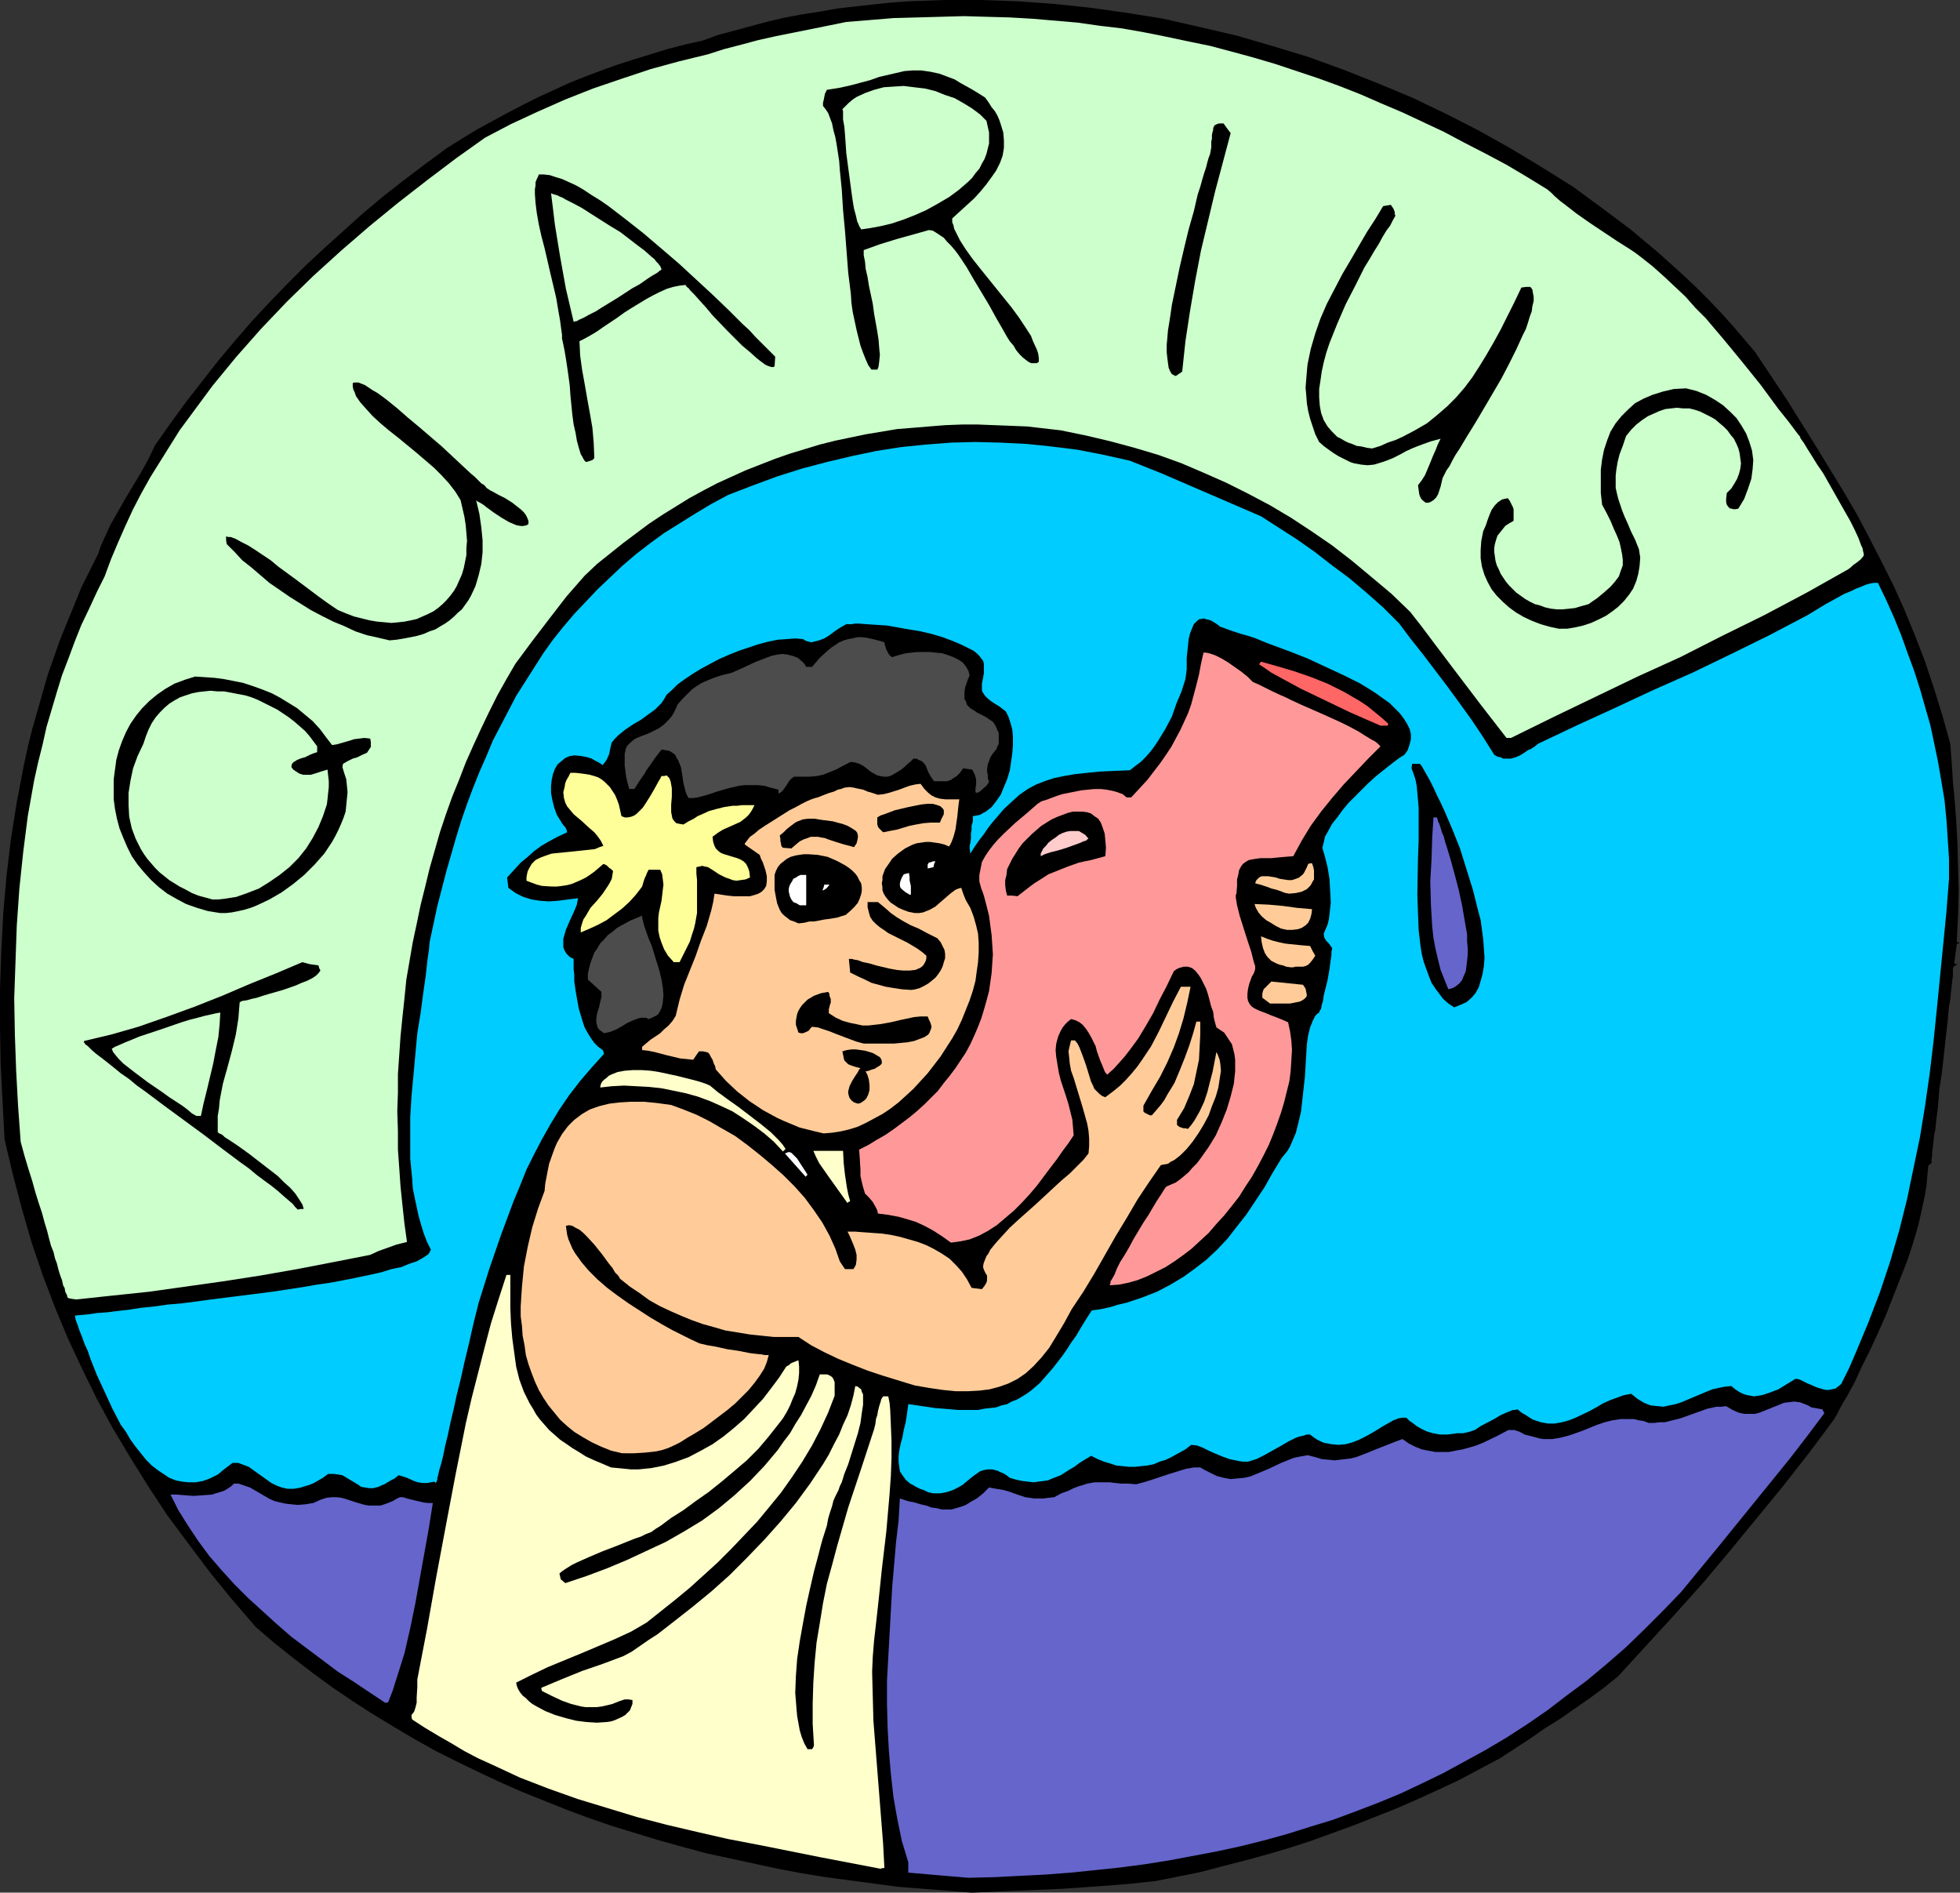
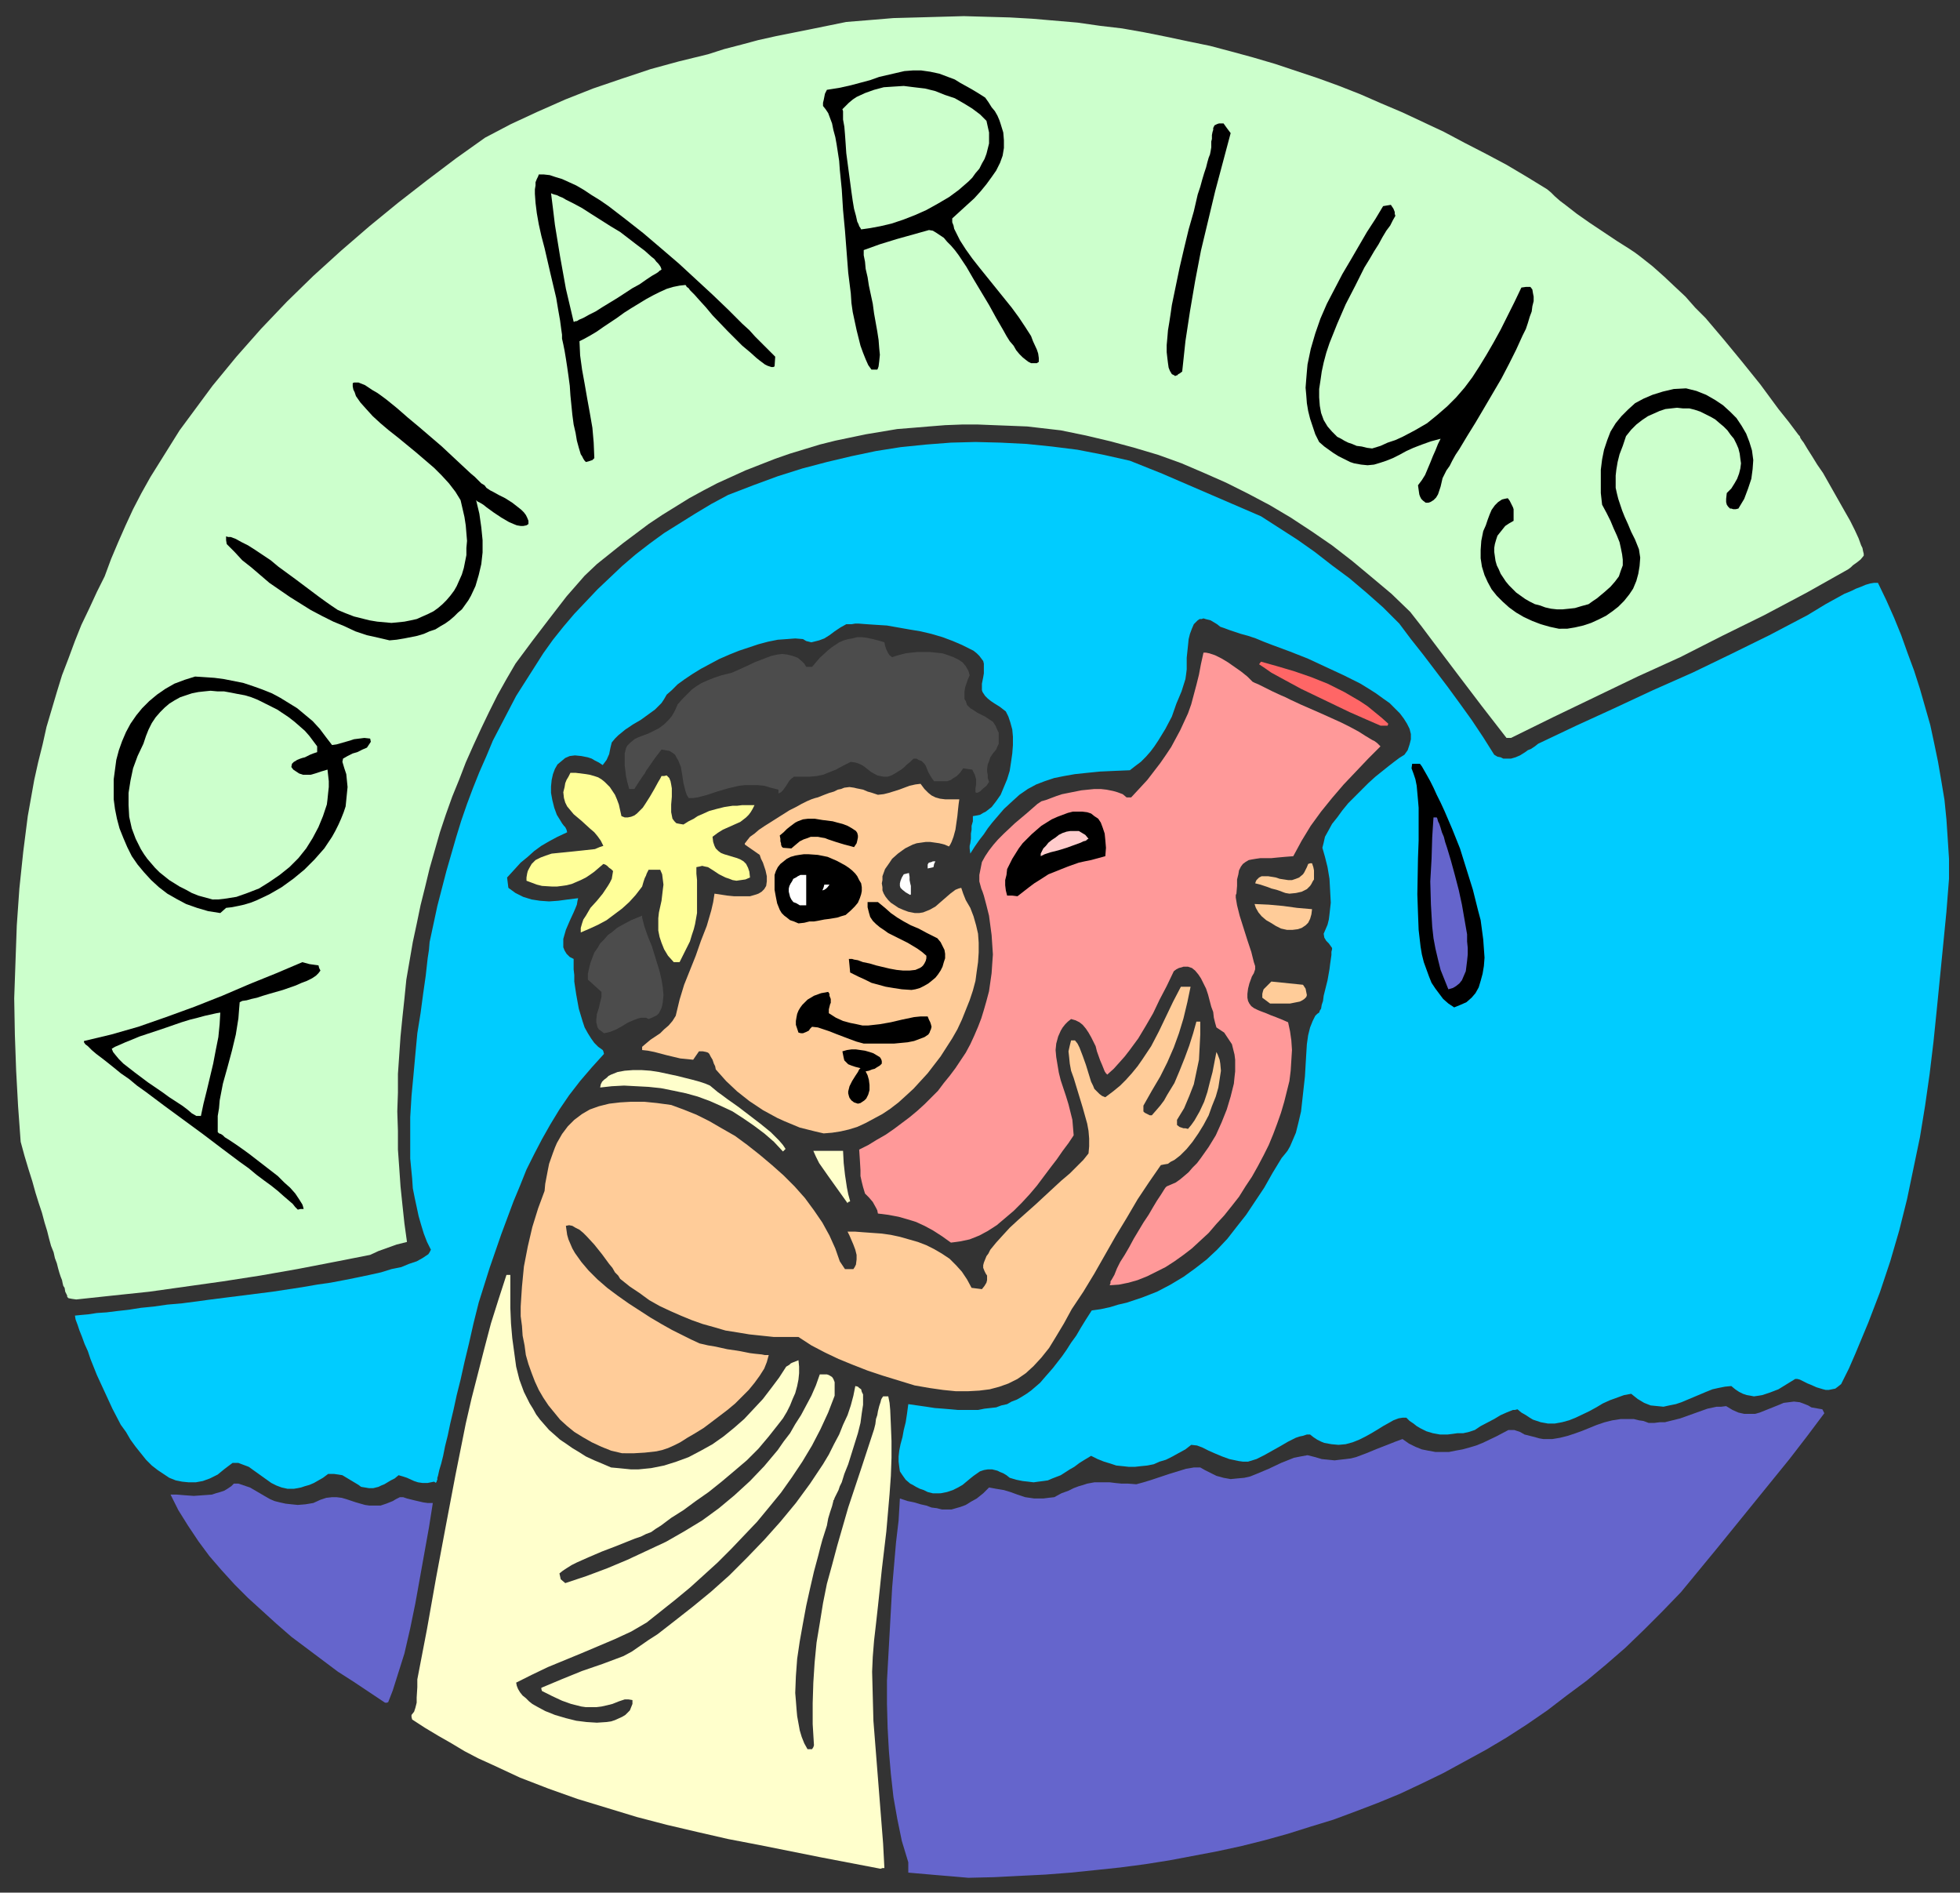
<svg xmlns="http://www.w3.org/2000/svg" xmlns:ns1="http://sodipodi.sourceforge.net/DTD/sodipodi-0.dtd" xmlns:ns2="http://www.inkscape.org/namespaces/inkscape" version="1.0" width="129.724mm" height="125.239mm" id="svg46" ns1:docname="Aquarius 16.wmf">
  <rect width="100%" height="100%" fill="#333333" stroke="none" />
  <ns1:namedview id="namedview46" pagecolor="#ffffff" bordercolor="#000000" borderopacity="0.25" ns2:showpageshadow="2" ns2:pageopacity="0.0" ns2:pagecheckerboard="0" ns2:deskcolor="#d1d1d1" ns2:document-units="mm" />
  <defs id="defs1">
    <pattern id="WMFhbasepattern" patternUnits="userSpaceOnUse" width="6" height="6" x="0" y="0" />
  </defs>
-   <path style="fill:#000000;fill-opacity:1;fill-rule:evenodd;stroke:none" d="m 243.046,473.343 -12.12,-0.97 -6.141,-0.485 -6.141,-0.808 -5.979,-0.808 -6.141,-0.808 -5.979,-0.97 -5.979,-1.131 -5.979,-1.293 -5.979,-1.293 -5.979,-1.293 -5.979,-1.616 -5.818,-1.616 -5.818,-1.778 -5.818,-1.778 -5.656,-1.939 -5.656,-2.101 -5.656,-2.262 -5.656,-2.262 -5.494,-2.424 -5.494,-2.586 -5.333,-2.586 -5.494,-2.747 -5.171,-2.909 -5.171,-3.071 -5.333,-3.232 -5.01,-3.232 -5.01,-3.394 -4.848,-3.555 -4.848,-3.717 -4.848,-3.879 -4.525,-3.879 -5.979,-6.949 -5.656,-6.949 -5.333,-7.111 -5.171,-6.949 -4.686,-7.111 -4.525,-7.272 -4.363,-7.272 -4.04,-7.434 -3.717,-7.595 -3.555,-7.595 -3.232,-7.757 -3.07,-8.08 -2.747,-8.08 -2.424,-8.403 L 3.232,293.799 1.131,284.911 0.646,275.538 0.162,266.165 0,256.792 v -9.535 l 0.323,-9.373 0.485,-9.373 0.808,-9.373 1.131,-9.373 1.454,-9.212 1.778,-9.212 0.97,-4.525 1.131,-4.525 1.293,-4.525 1.293,-4.525 1.293,-4.525 3.07,-8.727 1.778,-4.363 1.778,-4.363 1.778,-4.363 2.101,-4.202 2.101,-4.202 0.646,-1.939 0.808,-1.778 1.616,-3.555 1.939,-3.394 1.939,-3.394 3.878,-6.464 1.778,-3.232 1.616,-3.394 3.878,-5.495 3.878,-5.333 4.04,-5.171 4.04,-5.171 4.202,-5.01 4.202,-4.848 4.363,-4.687 4.525,-4.687 4.525,-4.525 4.686,-4.363 4.848,-4.363 4.848,-4.363 5.01,-4.202 5.171,-4.04 5.333,-4.04 5.494,-4.04 3.878,-2.424 3.717,-2.262 3.878,-2.101 3.878,-2.101 3.717,-1.939 3.878,-1.939 3.878,-1.778 3.878,-1.778 4.04,-1.616 3.878,-1.454 4.04,-1.454 4.04,-1.293 4.202,-1.293 4.202,-1.293 4.363,-1.131 4.363,-0.97 4.04,-1.454 4.202,-1.131 4.202,-1.131 4.202,-1.131 4.202,-0.97 4.363,-0.808 4.202,-0.646 4.525,-0.808 4.363,-0.485 4.363,-0.485 4.525,-0.485 4.363,-0.323 L 236.259,0 h 9.05 l 9.211,0.323 9.05,0.646 9.211,0.97 9.211,1.293 9.05,1.454 9.211,2.101 9.05,2.101 8.888,2.586 9.05,2.747 8.888,3.232 8.565,3.394 8.565,3.555 8.403,4.04 8.242,4.202 8.08,4.525 7.757,4.687 7.757,4.848 7.272,5.333 7.11,5.333 6.949,5.818 3.232,2.909 3.232,2.909 3.232,3.071 3.07,3.071 3.07,3.232 2.909,3.232 2.747,3.232 2.747,3.232 7.757,11.636 7.272,11.636 3.555,5.818 3.555,5.818 3.394,5.818 3.07,5.818 3.07,5.979 3.07,6.141 2.747,6.141 2.586,6.303 2.424,6.303 2.262,6.787 2.101,6.787 1.939,6.949 0.485,6.464 0.162,3.071 0.323,3.071 0.485,6.141 0.323,5.818 0.162,5.979 0.162,6.141 -0.162,6.303 -0.162,3.232 -0.162,3.394 h 0.323 l 0.485,0.162 -0.485,0.162 -0.323,0.162 -0.162,1.293 -0.162,1.131 -0.323,2.424 0.485,0.162 h 0.323 l -0.485,0.323 -0.485,0.323 -0.162,0.646 v 0.808 0.97 l -0.162,1.131 -0.162,1.454 -0.162,1.454 -0.162,1.616 -0.323,1.778 -0.162,1.778 -0.162,1.939 -0.485,4.202 -0.97,8.727 -0.646,4.202 -0.323,4.202 -0.485,3.879 -0.162,1.778 -0.323,1.616 -0.162,1.454 -0.162,1.454 -0.162,1.131 v 0.97 l -0.162,0.97 v 0.485 0.485 l -0.485,0.323 -0.323,0.323 -0.162,1.616 -0.162,1.778 -0.162,1.778 -0.323,1.939 -0.808,3.879 -0.97,4.202 -1.293,4.363 -1.454,4.363 -1.778,4.525 -1.778,4.525 -1.778,4.525 -1.939,4.363 -1.939,4.202 -2.101,4.202 -1.778,3.879 -1.939,3.555 -0.97,1.616 -0.808,1.454 -0.808,1.616 -0.808,1.293 -6.141,8.242 -6.464,8.242 -6.626,8.08 -6.626,8.08 -6.787,8.08 -7.11,7.919 -6.949,7.595 -7.11,7.757 -3.394,2.747 -3.717,2.747 -7.434,5.171 -3.878,2.424 -3.717,2.586 -7.434,4.848 -5.171,2.747 -5.171,2.747 -5.171,2.424 -5.333,2.424 -5.171,2.262 -5.333,2.101 -5.333,2.101 -5.333,1.939 -5.333,1.939 -5.494,1.778 -5.494,1.616 -5.333,1.454 -5.656,1.454 -5.494,1.454 -5.656,1.131 -5.656,1.131 -5.979,0.646 -5.818,0.485 -11.474,0.808 -11.474,0.485 z" id="path1" />
  <path style="fill:#6565cc;fill-opacity:1;fill-rule:evenodd;stroke:none" d="m 242.238,469.626 -3.717,-0.323 -3.878,-0.323 -7.434,-0.646 v -2.586 l -1.616,-5.333 -1.131,-5.495 -0.97,-5.495 -0.646,-5.818 -0.485,-5.656 -0.323,-5.818 -0.162,-5.979 v -5.818 l 0.323,-5.818 0.323,-5.818 0.646,-11.636 0.97,-11.312 0.646,-5.495 0.323,-5.495 1.939,0.646 1.616,0.323 1.616,0.485 1.454,0.323 1.293,0.485 1.293,0.162 1.293,0.323 h 1.131 1.293 l 1.131,-0.323 1.131,-0.323 1.293,-0.485 1.293,-0.808 1.454,-0.808 1.616,-1.293 1.454,-1.454 1.778,0.323 1.939,0.323 1.616,0.485 1.778,0.646 1.939,0.646 2.262,0.323 h 1.131 1.131 l 1.293,-0.162 1.454,-0.162 1.778,-0.97 1.778,-0.646 1.293,-0.646 1.293,-0.485 1.131,-0.323 0.97,-0.323 1.778,-0.323 h 1.778 0.97 1.131 l 1.293,0.162 1.616,0.162 h 1.616 l 2.101,0.162 1.778,-0.485 2.101,-0.646 4.363,-1.454 2.101,-0.646 2.101,-0.646 1.939,-0.323 h 0.97 0.646 l 1.131,0.646 0.97,0.485 0.97,0.485 0.97,0.485 1.778,0.485 1.778,0.323 1.616,-0.162 1.778,-0.162 1.454,-0.323 1.616,-0.646 3.07,-1.293 3.07,-1.454 1.616,-0.646 1.616,-0.646 1.616,-0.323 1.778,-0.323 1.939,0.485 1.616,0.485 1.616,0.162 1.616,0.162 1.293,-0.162 1.454,-0.162 1.293,-0.162 1.293,-0.323 2.586,-0.97 2.747,-1.131 2.909,-1.131 1.616,-0.646 1.778,-0.646 1.616,1.131 1.616,0.808 1.616,0.646 1.616,0.323 1.778,0.323 h 1.616 1.778 l 1.616,-0.323 1.778,-0.323 1.778,-0.485 1.616,-0.485 1.616,-0.646 3.394,-1.616 3.07,-1.616 h 1.454 l 1.454,0.485 1.131,0.646 1.293,0.323 1.293,0.323 1.131,0.323 0.97,0.162 h 2.262 l 1.939,-0.323 1.939,-0.485 1.939,-0.646 1.778,-0.646 3.555,-1.454 1.939,-0.646 1.939,-0.485 2.101,-0.323 h 2.101 1.131 l 1.293,0.323 1.131,0.162 1.293,0.485 h 1.454 l 1.293,-0.162 h 1.293 l 1.293,-0.323 2.586,-0.646 4.525,-1.616 2.262,-0.808 2.262,-0.485 h 1.131 l 1.293,-0.162 0.808,0.485 0.808,0.485 1.454,0.646 1.454,0.323 h 1.454 1.293 l 1.131,-0.323 2.424,-0.97 2.424,-0.97 1.131,-0.485 1.293,-0.162 1.293,-0.162 1.454,0.162 1.293,0.485 0.808,0.323 0.808,0.485 2.747,0.485 0.485,0.97 -4.363,5.818 -4.363,5.656 -9.05,11.151 -9.05,11.151 -9.05,10.989 -4.686,4.848 -4.525,4.525 -4.686,4.525 -4.848,4.202 -4.848,4.04 -5.01,3.717 -4.848,3.717 -5.171,3.555 -5.01,3.232 -5.171,3.071 -5.333,2.909 -5.333,2.909 -5.333,2.586 -5.494,2.586 -5.494,2.262 -5.494,2.101 -5.656,2.101 -5.818,1.778 -5.656,1.778 -5.818,1.616 -5.818,1.454 -5.979,1.293 -5.979,1.131 -5.979,1.131 -6.141,0.97 -6.141,0.808 -6.141,0.646 -6.302,0.646 -6.302,0.485 -6.464,0.323 -6.302,0.323 z" id="path2" />
  <path style="fill:#ffffcc;fill-opacity:1;fill-rule:evenodd;stroke:none" d="m 220.261,467.364 -15.19,-2.909 -15.352,-3.071 -7.595,-1.454 -7.757,-1.778 -7.595,-1.778 -7.434,-1.939 -7.434,-2.262 -7.434,-2.262 -7.272,-2.586 -7.11,-2.747 -6.949,-3.232 -3.555,-1.616 -3.394,-1.778 -3.232,-1.939 -3.394,-1.939 -3.232,-1.939 -3.232,-2.101 -0.162,-0.646 v -0.485 l 0.646,-0.808 0.323,-0.97 0.323,-1.293 v -1.293 l 0.162,-2.586 v -1.939 l 2.424,-12.605 2.262,-12.767 2.424,-12.928 2.424,-12.767 2.586,-12.928 1.454,-6.303 1.616,-6.303 1.616,-6.303 1.616,-6.141 1.939,-6.141 1.939,-5.979 h 0.97 v 4.202 4.04 l 0.162,3.879 0.323,3.717 0.485,3.555 0.485,3.555 0.808,3.232 1.131,3.071 1.454,2.909 0.808,1.293 0.808,1.454 0.97,1.293 1.131,1.293 1.131,1.293 1.293,1.131 1.454,1.293 1.454,0.97 1.616,1.131 1.616,0.97 1.778,1.131 2.101,0.97 1.939,0.808 2.262,0.97 1.778,0.162 1.616,0.162 1.616,0.162 h 1.778 l 3.232,-0.323 3.232,-0.646 3.07,-0.97 3.07,-1.131 3.07,-1.616 2.909,-1.616 2.747,-1.939 2.586,-2.101 2.586,-2.262 2.424,-2.586 2.262,-2.424 2.101,-2.747 1.939,-2.586 1.778,-2.747 0.808,-0.485 0.323,-0.323 0.323,-0.162 0.808,-0.323 0.808,-0.323 0.162,1.616 v 1.616 l -0.162,1.616 -0.323,1.616 -0.485,1.778 -0.646,1.454 -0.646,1.616 -0.808,1.616 -0.97,1.616 -1.131,1.454 -2.424,3.071 -2.586,3.071 -2.909,2.909 -3.232,2.747 -3.07,2.586 -3.232,2.586 -3.232,2.262 -3.07,2.262 -3.07,1.939 -2.586,1.939 -1.293,0.808 -1.131,0.808 -1.293,0.485 -1.293,0.646 -1.454,0.485 -1.616,0.646 -3.232,1.293 -3.394,1.293 -3.394,1.454 -1.454,0.646 -1.454,0.646 -1.293,0.646 -1.293,0.808 -0.97,0.646 -0.808,0.646 0.323,1.454 1.131,0.97 5.333,-1.778 5.171,-1.939 5.01,-2.101 4.848,-2.262 4.848,-2.262 4.525,-2.586 4.525,-2.747 4.202,-3.071 3.878,-3.232 3.878,-3.555 3.555,-3.717 3.394,-4.04 1.454,-2.101 1.616,-2.101 1.293,-2.262 1.454,-2.262 1.293,-2.424 1.293,-2.424 1.131,-2.586 0.97,-2.747 h 0.808 0.485 0.485 l 0.485,0.162 0.808,0.485 0.323,0.485 0.323,0.808 v 0.97 1.131 1.293 l -1.616,4.202 -1.939,4.202 -2.101,4.04 -2.424,4.04 -2.586,3.879 -2.747,3.879 -2.909,3.555 -3.07,3.717 -3.232,3.394 -3.232,3.394 -3.394,3.394 -3.555,3.232 -3.394,3.071 -3.717,3.071 -7.11,5.656 -3.878,2.262 -4.202,1.939 -8.403,3.555 -8.242,3.394 -4.04,1.939 -3.878,1.939 0.162,0.808 0.323,0.808 0.485,0.808 0.646,0.808 0.808,0.646 0.808,0.808 0.808,0.646 1.131,0.646 2.101,1.131 2.424,0.97 2.747,0.808 2.586,0.646 2.586,0.323 2.586,0.162 2.424,-0.162 1.131,-0.162 0.97,-0.323 1.778,-0.808 0.808,-0.485 0.646,-0.646 0.485,-0.485 0.323,-0.808 0.323,-0.808 v -0.97 l -0.97,-0.162 h -0.97 l -1.454,0.485 -1.616,0.646 -1.293,0.323 -1.454,0.323 -1.293,0.162 h -1.293 -1.293 l -1.131,-0.162 -2.586,-0.646 -2.262,-0.808 -2.424,-1.131 -2.586,-1.293 -0.162,-0.485 v -0.323 l 5.01,-2.101 5.171,-2.101 5.171,-1.778 5.171,-1.939 2.101,-1.131 2.101,-1.454 2.101,-1.454 2.262,-1.454 4.363,-3.394 4.525,-3.555 4.525,-3.717 4.525,-4.04 4.363,-4.363 4.363,-4.525 4.04,-4.525 3.878,-4.687 3.555,-4.848 1.616,-2.424 1.616,-2.424 1.454,-2.424 1.293,-2.586 1.293,-2.424 0.97,-2.424 1.131,-2.424 0.808,-2.424 0.646,-2.424 0.485,-2.424 0.646,0.162 0.323,0.323 0.485,0.323 0.162,0.646 0.323,0.646 v 0.646 0.97 0.97 l -0.323,2.101 -0.323,2.424 -0.646,2.586 -0.808,2.586 -0.808,2.586 -0.808,2.586 -0.97,2.424 -0.646,2.101 -0.485,0.97 -0.323,0.97 -0.323,0.646 -0.323,0.646 -0.323,0.646 -0.162,0.485 -0.162,0.162 v 0.162 l -0.323,1.293 -0.485,1.454 -0.485,1.616 -0.323,1.778 -1.131,3.555 -0.485,1.778 -0.485,1.939 -1.131,4.202 -0.97,4.202 -0.97,4.363 -0.808,4.363 -0.808,4.525 -0.646,4.363 -0.323,4.363 -0.162,4.202 0.162,1.939 0.162,2.101 0.162,1.778 0.323,1.778 0.323,1.778 0.485,1.616 0.646,1.616 0.808,1.454 h 1.131 l 0.323,-0.485 0.162,-0.485 -0.323,-5.333 v -5.171 l 0.162,-5.171 0.323,-5.01 0.485,-5.01 0.808,-4.848 0.808,-5.01 0.97,-4.848 1.293,-4.687 1.293,-4.848 2.747,-9.535 3.232,-9.696 3.232,-9.858 0.323,-1.293 0.162,-1.293 0.323,-0.97 0.162,-0.97 0.162,-0.646 0.162,-0.646 0.162,-0.485 0.162,-0.485 0.162,-0.646 0.162,-0.323 0.323,-0.485 h 1.293 l 0.323,1.616 0.162,1.778 0.162,3.717 0.162,4.04 v 4.202 l -0.162,4.525 -0.323,4.525 -0.808,9.373 -1.131,9.535 -0.485,4.687 -0.485,4.525 -0.485,4.363 -0.485,4.202 -0.323,4.04 -0.162,3.717 0.162,6.141 0.162,6.141 0.97,12.282 0.97,12.282 0.485,6.141 0.323,6.141 h -0.485 z" id="path3" />
  <path style="fill:#6565cc;fill-opacity:1;fill-rule:evenodd;stroke:none" d="m 96.313,425.831 -3.878,-2.586 -3.878,-2.586 -4.04,-2.586 -3.878,-2.909 -3.878,-2.909 -3.878,-2.909 -3.717,-3.232 -3.555,-3.232 -3.555,-3.232 -3.394,-3.394 -3.232,-3.555 -3.07,-3.555 -2.747,-3.717 -2.586,-3.879 -2.424,-3.879 -1.939,-3.879 h 1.616 l 1.939,0.162 2.262,0.162 2.262,-0.162 2.262,-0.162 0.97,-0.323 1.131,-0.323 0.97,-0.323 0.808,-0.485 0.97,-0.646 0.646,-0.646 h 1.131 l 0.97,0.323 0.97,0.323 0.97,0.323 1.939,1.131 1.939,1.131 1.131,0.646 1.131,0.485 1.293,0.323 1.454,0.323 1.454,0.162 1.616,0.162 1.939,-0.162 1.939,-0.323 1.778,-0.808 1.454,-0.485 1.454,-0.162 h 1.131 l 1.293,0.162 1.131,0.323 2.424,0.808 2.262,0.646 1.131,0.162 h 1.293 1.454 l 1.454,-0.485 1.616,-0.646 0.808,-0.485 0.97,-0.485 h 0.808 l 0.97,0.323 1.939,0.485 2.101,0.485 1.131,0.162 h 1.293 l -0.97,6.141 -1.131,6.303 -1.131,6.303 -1.131,6.303 -1.293,6.303 -1.454,6.303 -1.939,6.141 -0.97,3.071 -1.131,2.909 -0.323,0.162 h -0.162 z" id="path4" />
  <path style="fill:#00ccff;fill-opacity:1;fill-rule:evenodd;stroke:none" d="m 233.35,373.471 -1.293,-0.323 -0.97,-0.485 -0.97,-0.323 -0.97,-0.485 -0.808,-0.485 -0.646,-0.323 -1.131,-0.97 -0.808,-1.131 -0.646,-0.97 -0.162,-1.131 -0.162,-1.293 v -1.293 l 0.162,-1.454 0.323,-1.616 0.485,-1.778 0.323,-1.778 0.485,-1.939 0.323,-2.101 0.323,-2.424 2.262,0.323 2.262,0.323 2.101,0.323 2.101,0.162 1.939,0.162 1.778,0.162 h 1.778 1.616 1.616 l 1.616,-0.323 2.909,-0.323 1.293,-0.485 1.454,-0.323 1.131,-0.646 1.293,-0.485 1.131,-0.646 1.293,-0.808 1.131,-0.808 1.131,-0.97 1.131,-0.97 0.97,-1.131 1.131,-1.293 1.131,-1.293 1.131,-1.454 1.131,-1.454 1.131,-1.616 1.131,-1.778 1.293,-1.778 1.131,-1.939 1.293,-2.101 1.454,-2.262 2.262,-0.323 2.262,-0.485 2.101,-0.646 2.101,-0.485 3.878,-1.293 3.717,-1.454 3.394,-1.778 3.232,-1.939 2.909,-2.101 2.909,-2.262 2.586,-2.424 2.586,-2.747 2.262,-2.909 2.424,-3.071 2.262,-3.394 2.262,-3.394 2.101,-3.717 2.262,-3.717 0.808,-0.97 0.646,-0.808 0.646,-1.131 0.485,-1.131 0.97,-2.262 0.646,-2.586 0.646,-2.747 0.323,-2.909 0.646,-5.818 0.162,-2.747 0.162,-2.747 0.162,-2.586 0.323,-2.262 0.485,-1.939 0.323,-0.808 0.323,-0.808 0.323,-0.646 0.323,-0.646 0.485,-0.485 0.485,-0.323 0.162,-0.485 0.323,-0.485 0.162,-0.97 0.323,-0.97 0.162,-1.293 0.323,-1.293 0.646,-2.586 0.485,-2.747 0.162,-1.293 0.162,-1.131 0.162,-1.131 v -0.808 l 0.162,-0.646 v -0.323 l -0.808,-1.131 -0.646,-0.646 -0.485,-0.808 -0.162,-0.97 0.485,-1.131 0.485,-1.131 0.323,-1.293 0.162,-1.293 0.323,-2.909 -0.162,-3.071 -0.162,-2.909 -0.485,-2.909 -0.646,-2.586 -0.323,-1.131 -0.323,-1.131 0.162,-0.646 0.162,-0.646 0.323,-1.454 0.808,-1.454 0.97,-1.778 1.293,-1.616 1.293,-1.778 1.454,-1.778 1.616,-1.616 3.394,-3.394 1.778,-1.616 1.616,-1.293 1.616,-1.293 1.454,-1.131 1.293,-0.97 1.293,-0.808 0.808,-1.131 0.485,-1.454 0.323,-1.293 v -1.293 l -0.323,-1.293 -0.646,-1.293 -0.808,-1.293 -0.97,-1.293 -1.293,-1.293 -1.293,-1.293 -1.616,-1.131 -1.778,-1.293 -1.778,-1.131 -2.101,-1.293 -4.202,-2.101 -4.525,-2.101 -4.525,-2.101 -4.525,-1.778 -4.363,-1.616 -2.101,-0.808 -1.939,-0.808 -1.939,-0.646 -1.778,-0.485 -1.454,-0.485 -1.454,-0.485 -1.293,-0.485 -0.97,-0.323 -0.808,-0.646 -0.808,-0.485 -0.808,-0.485 -0.646,-0.162 -0.646,-0.162 -0.485,-0.162 -0.485,0.162 h -0.485 l -0.485,0.323 -0.323,0.323 -0.646,0.646 -0.485,1.131 -0.485,1.293 -0.323,1.293 -0.162,1.616 -0.323,3.071 v 1.454 1.454 l -0.162,1.293 -0.162,1.131 -0.97,3.071 -1.293,3.071 -1.131,3.232 -1.616,3.071 -1.778,2.909 -0.97,1.454 -0.97,1.293 -1.131,1.293 -1.293,1.293 -1.293,0.97 -1.454,1.131 -3.878,0.162 -3.555,0.162 -3.232,0.323 -3.07,0.323 -2.747,0.485 -2.424,0.485 -2.424,0.808 -2.101,0.808 -2.101,1.131 -2.101,1.454 -1.778,1.616 -2.101,1.939 -1.939,2.262 -0.97,1.131 -1.131,1.454 -0.97,1.454 -1.131,1.454 -1.131,1.616 -1.131,1.778 -0.162,-1.293 v -0.646 l 0.162,-0.646 0.162,-1.131 v -0.646 -0.646 l 0.162,-0.97 v -0.97 l 0.323,-1.131 v -1.293 l 0.97,-0.162 0.808,-0.162 0.808,-0.485 0.646,-0.323 1.454,-1.131 1.131,-1.454 1.131,-1.616 0.808,-1.939 0.808,-1.939 0.646,-2.101 0.323,-2.101 0.323,-2.262 0.162,-2.101 v -2.101 l -0.162,-1.778 -0.485,-1.778 -0.485,-1.454 -0.646,-1.293 -1.454,-1.131 -1.293,-0.808 -0.97,-0.646 -0.808,-0.646 -0.646,-0.646 -0.323,-0.485 -0.323,-0.485 -0.162,-0.485 v -0.485 -0.485 -0.646 l 0.162,-0.808 0.162,-0.808 0.162,-0.97 v -1.131 -1.293 l -0.162,-0.646 -0.485,-0.646 -0.485,-0.646 -0.646,-0.646 -0.808,-0.646 -0.97,-0.485 -1.939,-0.97 -2.262,-0.97 -2.586,-0.97 -2.747,-0.808 -2.747,-0.646 -2.909,-0.485 -2.747,-0.485 -2.747,-0.485 -2.586,-0.162 -2.424,-0.162 -2.101,-0.162 h -0.808 l -0.97,0.162 h -0.646 -0.646 l -1.454,0.808 -1.454,0.97 -1.293,0.97 -1.293,0.808 -1.293,0.485 -1.293,0.323 -0.646,0.162 -0.646,-0.162 -0.646,-0.162 -0.808,-0.485 -1.939,-0.162 -2.101,0.162 -2.262,0.162 -2.424,0.485 -2.424,0.646 -2.424,0.808 -2.424,0.808 -2.424,0.97 -2.586,1.131 -4.525,2.424 -2.101,1.293 -1.939,1.293 -1.778,1.293 -1.454,1.454 -1.293,1.131 -0.646,1.131 -0.646,0.97 -1.616,1.616 -1.778,1.293 -1.778,1.293 -1.939,1.131 -1.939,1.293 -1.778,1.454 -0.808,0.808 -0.808,0.97 -0.323,1.293 -0.323,1.616 -0.646,1.454 -0.485,0.646 -0.485,0.646 -0.97,-0.646 -0.97,-0.485 -0.808,-0.485 -0.97,-0.323 -0.808,-0.162 -0.808,-0.162 -1.616,-0.162 -1.293,0.162 -1.131,0.485 -0.97,0.808 -0.97,0.808 -0.646,1.131 -0.485,1.293 -0.323,1.454 -0.162,1.616 v 1.616 l 0.323,1.778 0.485,1.939 0.646,1.778 0.808,1.293 0.485,0.808 0.485,0.646 0.323,0.323 0.323,0.646 0.162,0.646 -2.424,1.131 -2.101,1.131 -1.939,1.131 -1.778,1.293 -1.616,1.454 -1.778,1.454 -1.616,1.778 -1.778,1.939 0.323,2.586 1.778,1.293 1.939,0.97 2.101,0.646 2.101,0.323 2.262,0.162 2.262,-0.162 2.424,-0.323 2.586,-0.323 -0.162,0.646 -0.162,0.97 -0.323,0.808 -0.485,1.131 -0.97,2.101 -0.97,2.262 -0.323,1.131 -0.323,1.131 v 0.97 1.131 l 0.323,0.808 0.485,0.808 0.808,0.808 0.97,0.485 v 1.293 1.293 l 0.162,1.454 v 1.616 l 0.485,3.232 0.646,3.555 0.485,1.616 0.485,1.616 0.485,1.454 0.808,1.454 0.808,1.293 0.808,1.131 0.97,0.97 1.131,0.808 0.162,0.323 0.162,0.646 -3.07,3.394 -2.909,3.394 -2.747,3.555 -2.424,3.555 -2.262,3.717 -2.101,3.717 -1.939,3.717 -1.939,3.879 -1.616,4.04 -1.616,3.879 -3.07,8.242 -2.909,8.403 -2.747,8.727 -1.293,5.171 -1.131,5.01 -1.131,4.687 -0.97,4.363 -0.97,3.879 -0.808,3.717 -0.808,3.394 -0.646,3.071 -0.646,2.586 -0.485,2.424 -0.485,1.939 -0.485,1.616 -0.323,1.454 -0.162,0.485 v 0.485 l -0.162,0.323 v 0.162 l -0.162,0.162 v 0.162 l -0.485,-0.323 -0.808,0.162 -0.808,0.162 h -1.293 l -1.131,-0.162 -0.97,-0.323 -1.778,-0.808 -0.97,-0.323 -1.131,-0.323 -0.97,0.808 -0.97,0.485 -0.808,0.485 -0.808,0.485 -0.808,0.323 -0.646,0.323 -1.293,0.323 h -1.131 l -0.97,-0.162 -0.97,-0.162 -0.646,-0.485 -1.616,-0.97 -1.616,-0.97 -0.808,-0.485 -0.97,-0.162 -1.131,-0.162 h -1.454 l -1.293,0.97 -1.131,0.646 -1.131,0.646 -1.131,0.485 -1.131,0.323 -0.97,0.323 -0.808,0.162 -0.97,0.162 h -1.616 l -1.454,-0.323 -1.293,-0.485 -1.293,-0.646 -2.262,-1.616 -1.131,-0.808 -1.131,-0.808 -1.131,-0.808 -1.293,-0.485 -1.293,-0.485 h -1.454 l -1.939,1.454 -1.778,1.454 -1.939,0.97 -1.778,0.646 -1.778,0.323 h -1.778 l -1.616,-0.162 -1.616,-0.323 -1.616,-0.646 -1.454,-0.97 -1.454,-0.97 -1.454,-1.131 -1.454,-1.454 -1.293,-1.616 -1.293,-1.616 -1.293,-1.778 -1.131,-1.939 -1.293,-1.778 -2.101,-4.04 -1.939,-4.202 -1.939,-4.202 -1.616,-4.04 -0.646,-1.939 -0.808,-1.778 -0.646,-1.778 -0.646,-1.616 -0.485,-1.454 -0.485,-1.293 -0.162,-0.97 1.616,-0.162 1.778,-0.162 2.101,-0.323 2.424,-0.162 2.586,-0.323 2.909,-0.323 3.07,-0.485 3.232,-0.323 3.394,-0.485 3.717,-0.323 7.272,-0.97 15.352,-1.939 7.434,-1.131 3.717,-0.646 3.394,-0.485 3.394,-0.646 3.232,-0.646 3.07,-0.646 2.909,-0.646 2.586,-0.808 2.424,-0.485 1.939,-0.808 1.939,-0.646 1.454,-0.808 0.97,-0.646 0.485,-0.323 0.323,-0.485 0.162,-0.323 0.162,-0.323 -0.97,-1.939 -0.808,-2.101 -0.646,-2.101 -0.646,-2.262 -0.485,-2.262 -0.485,-2.262 -0.485,-2.424 -0.162,-2.424 -0.485,-5.01 v -5.171 -5.171 l 0.323,-5.333 0.485,-5.171 0.485,-5.333 0.485,-5.171 0.808,-5.01 0.646,-4.848 0.646,-4.525 0.485,-4.363 0.323,-2.101 0.162,-1.939 1.939,-9.05 2.262,-8.727 2.424,-8.403 1.293,-4.202 1.454,-4.202 1.454,-3.879 1.616,-4.04 1.778,-4.04 1.616,-3.879 1.939,-3.717 1.939,-3.717 1.939,-3.717 2.262,-3.555 2.262,-3.555 2.262,-3.555 2.424,-3.394 2.586,-3.232 2.747,-3.232 2.909,-3.071 2.909,-3.071 3.07,-2.909 3.07,-2.909 3.394,-2.909 3.555,-2.747 3.555,-2.586 3.878,-2.424 3.878,-2.424 4.04,-2.424 4.202,-2.262 6.302,-2.424 6.141,-2.262 6.141,-1.939 6.141,-1.616 6.141,-1.454 6.141,-1.293 6.141,-0.97 6.302,-0.646 6.302,-0.485 6.141,-0.162 6.302,0.162 6.464,0.323 6.302,0.646 6.464,0.808 6.626,1.293 6.464,1.454 8.08,3.232 8.242,3.555 8.242,3.555 8.242,3.555 4.525,2.909 4.525,2.909 4.363,3.071 4.363,3.394 4.363,3.232 4.202,3.555 4.202,3.717 4.04,4.04 2.909,3.879 3.07,3.879 6.141,8.08 3.07,4.202 2.909,4.04 2.909,4.363 2.747,4.363 0.808,0.485 0.808,0.162 0.646,0.323 h 0.646 1.293 l 1.131,-0.323 1.131,-0.485 1.293,-0.808 0.646,-0.485 0.808,-0.323 0.97,-0.646 0.808,-0.646 9.534,-4.525 9.534,-4.363 9.696,-4.525 9.858,-4.363 9.696,-4.687 9.534,-4.687 9.534,-5.01 4.525,-2.747 4.686,-2.586 0.808,-0.323 1.131,-0.485 0.97,-0.485 1.293,-0.485 1.131,-0.485 1.131,-0.323 0.97,-0.162 h 0.97 l 2.101,4.363 1.939,4.363 1.778,4.363 1.616,4.525 1.616,4.363 1.454,4.525 1.293,4.525 1.293,4.525 0.97,4.525 0.97,4.687 0.808,4.687 0.808,4.848 0.485,4.848 0.323,4.848 0.323,5.01 v 5.01 l -0.646,8.242 -0.808,8.242 -1.616,16.322 -0.808,7.919 -0.97,8.08 -1.131,7.919 -1.293,7.919 -1.616,7.757 -1.616,7.757 -1.939,7.757 -2.262,7.757 -2.586,7.757 -2.909,7.595 -3.232,7.757 -1.616,3.717 -1.939,3.879 -0.808,0.646 -0.646,0.485 -0.808,0.162 -0.808,0.162 h -0.808 l -0.646,-0.162 -1.616,-0.485 -1.454,-0.646 -0.808,-0.323 -0.646,-0.323 -1.293,-0.646 -0.646,-0.162 h -0.485 l -2.101,1.293 -2.101,1.293 -2.101,0.808 -1.939,0.646 -0.97,0.162 -1.131,0.162 -0.808,-0.162 -0.97,-0.162 -0.97,-0.323 -0.97,-0.485 -0.97,-0.646 -0.97,-0.808 -1.616,0.162 -1.616,0.323 -1.454,0.323 -1.616,0.646 -6.141,2.586 -1.454,0.485 -1.616,0.323 -1.454,0.323 -1.616,-0.162 -1.616,-0.162 -1.616,-0.646 -1.616,-0.97 -0.808,-0.646 -0.808,-0.646 -1.778,0.323 -1.778,0.646 -1.778,0.646 -1.778,0.808 -1.616,0.97 -1.778,0.97 -3.394,1.616 -1.616,0.646 -1.778,0.485 -1.778,0.323 h -1.778 l -1.778,-0.323 -0.97,-0.323 -0.97,-0.323 -0.808,-0.485 -0.97,-0.646 -1.131,-0.646 -0.97,-0.808 -0.646,0.162 h -0.485 l -1.616,0.646 -1.454,0.646 -1.616,0.97 -3.394,1.778 -1.454,0.97 -1.454,0.485 -1.454,0.323 h -1.454 l -1.131,0.162 -1.293,0.162 h -0.97 -0.97 l -1.778,-0.323 -1.616,-0.485 -1.616,-0.808 -0.808,-0.485 -0.808,-0.646 -0.97,-0.646 -0.808,-0.808 h -0.97 l -0.97,0.162 -1.293,0.485 -1.131,0.646 -1.454,0.808 -1.293,0.808 -1.616,0.97 -1.454,0.808 -1.616,0.808 -1.616,0.646 -1.778,0.485 -1.778,0.162 -1.778,-0.162 -1.778,-0.323 -0.808,-0.323 -0.97,-0.485 -0.97,-0.646 -0.808,-0.646 h -0.808 l -0.97,0.323 -0.808,0.162 -0.97,0.323 -1.939,0.97 -1.939,1.131 -4.04,2.262 -1.939,0.97 -2.101,0.646 h -1.293 l -1.131,-0.162 -2.262,-0.485 -1.778,-0.646 -1.939,-0.808 -1.454,-0.646 -1.616,-0.808 -1.293,-0.485 -1.454,-0.162 -1.454,1.131 -1.778,0.97 -1.454,0.808 -1.616,0.808 -1.616,0.485 -1.454,0.646 -1.616,0.323 -1.616,0.162 -1.454,0.162 h -1.616 l -1.454,-0.162 -1.616,-0.162 -1.454,-0.485 -1.616,-0.485 -1.616,-0.646 -1.616,-0.808 -1.616,0.97 -1.293,0.808 -1.293,0.97 -1.131,0.646 -2.262,1.454 -2.101,0.808 -1.131,0.485 -1.131,0.162 -1.293,0.162 -1.131,0.162 -1.293,-0.162 -1.454,-0.162 -1.616,-0.323 -1.616,-0.485 -0.808,-0.646 -0.808,-0.485 -0.808,-0.323 -0.646,-0.323 -1.293,-0.323 h -1.131 l -0.97,0.162 -0.97,0.323 -1.616,1.131 -0.808,0.646 -0.97,0.808 -0.97,0.808 -1.131,0.646 -1.293,0.646 -1.454,0.485 -1.616,0.323 z" id="path5" />
  <path style="fill:#ffcc99;fill-opacity:1;fill-rule:evenodd;stroke:none" d="m 155.621,363.451 -2.747,-0.646 -2.424,-0.97 -2.424,-1.131 -2.262,-1.293 -2.101,-1.293 -1.778,-1.454 -1.778,-1.616 -1.454,-1.778 -1.454,-1.778 -1.293,-1.939 -1.131,-1.939 -0.97,-2.101 -0.808,-2.101 -0.808,-2.262 -0.646,-2.262 -0.323,-2.424 -0.485,-2.424 -0.162,-2.424 -0.323,-2.424 v -2.424 l 0.162,-2.586 0.162,-2.424 0.485,-5.01 0.97,-5.01 1.131,-4.848 1.454,-4.687 1.616,-4.363 0.162,-1.778 0.646,-3.394 0.323,-1.616 0.97,-2.747 0.485,-1.293 0.485,-1.131 1.293,-2.262 1.454,-1.939 1.616,-1.616 1.939,-1.454 1.939,-1.131 2.262,-0.808 2.586,-0.646 2.747,-0.323 2.747,-0.162 h 3.232 l 3.232,0.323 3.555,0.485 3.07,1.131 3.232,1.293 3.232,1.616 3.07,1.778 3.394,1.939 3.07,2.262 3.07,2.424 3.07,2.586 2.909,2.586 2.747,2.747 2.586,2.909 2.262,3.071 2.101,3.071 1.778,3.232 1.454,3.232 1.131,3.232 0.646,0.97 0.646,0.97 h 2.101 l 0.323,-0.485 0.323,-0.646 0.162,-1.293 v -1.131 l -0.323,-1.293 -0.485,-1.293 -0.485,-1.131 -0.485,-1.131 -0.485,-0.97 h 1.939 l 2.101,0.162 2.262,0.162 2.262,0.162 2.262,0.323 2.262,0.485 2.262,0.646 2.262,0.646 2.101,0.808 1.939,0.97 1.939,1.131 1.939,1.293 1.616,1.616 1.454,1.616 1.293,1.939 1.131,2.101 1.293,0.162 1.293,0.162 0.646,-0.808 0.485,-0.808 0.162,-0.646 v -0.485 -0.646 l -0.323,-0.485 -0.323,-0.646 -0.323,-0.808 v -0.646 l 0.162,-0.646 0.323,-0.808 0.323,-0.808 0.485,-0.646 0.485,-0.97 1.454,-1.778 1.616,-1.778 1.778,-1.939 2.101,-1.939 4.363,-3.879 4.363,-4.04 2.101,-1.939 2.101,-1.778 1.778,-1.778 1.616,-1.616 1.293,-1.616 0.162,-1.778 v -1.939 l -0.162,-1.939 -0.323,-1.778 -1.131,-4.04 -1.131,-3.717 -1.131,-3.717 -0.646,-1.778 -0.323,-1.778 -0.162,-1.616 -0.162,-1.454 0.323,-1.454 0.323,-1.293 h 0.97 l 0.646,0.808 0.485,0.97 0.808,2.101 0.808,2.262 0.646,2.101 0.646,2.101 0.485,0.97 0.323,0.808 0.646,0.646 0.646,0.646 0.646,0.485 0.808,0.323 1.939,-1.454 1.778,-1.454 1.454,-1.454 1.454,-1.616 1.454,-1.778 1.131,-1.616 2.262,-3.394 1.939,-3.717 1.778,-3.717 1.778,-3.717 1.939,-3.717 h 2.424 l -0.808,3.879 -0.97,4.04 -1.131,3.717 -1.293,3.555 -1.616,3.717 -1.778,3.555 -2.101,3.555 -2.101,3.717 v 1.454 l 0.323,0.323 0.323,0.162 0.646,0.323 0.323,0.162 h 0.485 l 1.131,-1.293 0.97,-1.131 0.97,-1.293 0.808,-1.454 1.778,-2.909 1.293,-3.071 1.293,-3.232 1.131,-3.071 0.97,-3.071 0.808,-2.909 h 0.97 v 3.232 l -0.162,3.232 -0.162,3.071 -0.646,3.071 -0.646,3.071 -1.131,2.909 -1.293,3.071 -1.778,2.909 v 1.293 l 0.646,0.485 0.485,0.162 0.485,0.162 h 0.485 l 0.646,0.162 0.808,-0.97 0.808,-1.131 1.293,-2.262 1.131,-2.424 0.808,-2.424 0.646,-2.586 0.646,-2.424 0.97,-5.01 0.323,0.646 0.485,1.293 0.162,0.97 0.162,1.778 -0.323,2.101 -0.323,2.101 -0.646,2.262 -0.97,2.424 -0.808,2.262 -1.293,2.424 -1.293,2.101 -1.454,2.101 -1.454,1.778 -1.616,1.616 -1.454,1.131 -0.97,0.485 -0.646,0.485 -0.97,0.162 -0.808,0.162 -2.909,4.202 -2.909,4.363 -2.747,4.687 -2.747,4.525 -5.333,9.373 -2.747,4.525 -2.909,4.363 -0.97,1.778 -0.97,1.778 -0.97,1.616 -0.97,1.616 -1.778,2.909 -1.939,2.424 -1.939,2.101 -1.939,1.778 -2.101,1.454 -2.262,1.131 -2.262,0.808 -2.424,0.646 -2.586,0.323 -2.909,0.162 h -2.909 l -3.232,-0.323 -3.394,-0.485 -3.717,-0.646 -7.918,-2.424 -3.878,-1.293 -3.717,-1.454 -3.555,-1.454 -3.394,-1.616 -3.394,-1.778 -3.232,-2.101 h -3.07 -3.07 l -3.07,-0.323 -3.07,-0.323 -2.909,-0.485 -3.07,-0.485 -2.747,-0.808 -2.909,-0.808 -2.747,-0.97 -2.747,-1.131 -2.586,-1.131 -2.747,-1.293 -2.586,-1.454 -2.424,-1.778 -2.424,-1.616 -2.424,-1.939 -0.485,-0.808 -0.808,-0.808 -0.646,-1.131 -0.808,-0.97 -1.778,-2.424 -1.939,-2.424 -1.939,-2.101 -0.808,-0.808 -0.97,-0.808 -0.97,-0.485 -0.808,-0.485 -0.808,-0.162 -0.808,0.162 0.162,1.131 0.162,1.131 0.323,1.131 0.485,1.131 0.485,1.131 0.646,1.131 1.616,2.262 1.778,2.101 2.262,2.262 2.424,2.101 2.586,1.939 2.747,1.939 2.747,1.778 2.747,1.778 2.747,1.616 2.586,1.454 2.586,1.293 2.262,1.131 2.101,0.97 2.101,0.485 1.939,0.323 1.454,0.323 1.454,0.323 1.131,0.162 1.131,0.162 0.97,0.162 0.808,0.162 1.616,0.323 1.293,0.162 1.616,0.162 0.808,0.162 h 0.97 l -0.485,1.778 -0.646,1.616 -1.131,1.778 -1.293,1.778 -1.454,1.778 -1.616,1.616 -1.778,1.778 -1.939,1.616 -4.04,3.071 -1.939,1.454 -2.101,1.293 -1.939,1.131 -1.778,1.131 -1.616,0.808 -1.454,0.646 -1.454,0.485 -1.454,0.323 -2.909,0.323 -2.747,0.162 z" id="path6" />
  <path style="fill:#ccffcc;fill-opacity:1;fill-rule:evenodd;stroke:none" d="m 19.069,324.989 -1.131,-0.162 -0.808,-0.162 -0.323,-0.323 v -0.323 l -0.162,-0.323 -0.323,-0.646 -0.162,-0.97 -0.323,-0.485 -0.162,-0.646 -0.162,-0.808 -0.323,-0.808 -0.323,-0.97 -0.323,-1.131 -0.323,-1.293 -0.485,-1.293 -0.323,-1.454 -0.646,-1.616 -0.485,-1.778 -0.485,-1.939 -0.646,-2.101 -0.646,-2.424 L 9.696,300.91 8.888,298.324 8.08,295.415 7.11,292.345 6.141,289.113 5.171,285.557 4.525,276.669 4.04,267.781 3.717,258.731 3.555,249.681 l 0.323,-9.212 0.323,-9.05 0.646,-9.212 0.97,-9.212 1.131,-8.888 1.616,-9.05 0.97,-4.363 1.131,-4.525 0.97,-4.363 1.293,-4.363 1.293,-4.363 1.293,-4.202 1.616,-4.202 1.616,-4.363 1.616,-4.04 1.939,-4.04 1.939,-4.202 1.939,-3.879 1.616,-4.363 1.778,-4.202 1.778,-4.04 1.939,-4.202 2.101,-4.04 2.262,-4.04 2.424,-3.879 2.424,-3.879 2.424,-3.879 2.747,-3.717 2.747,-3.717 2.747,-3.717 5.979,-7.272 6.141,-6.949 6.464,-6.787 6.626,-6.464 6.949,-6.303 7.11,-6.141 7.11,-5.818 7.272,-5.656 7.272,-5.495 7.272,-5.171 6.464,-3.394 6.626,-3.071 6.949,-3.071 6.949,-2.747 7.11,-2.424 7.272,-2.424 7.11,-1.939 7.272,-1.778 4.04,-1.293 4.363,-1.131 4.202,-1.131 4.363,-0.97 8.888,-1.778 8.726,-1.778 5.979,-0.485 5.818,-0.485 5.979,-0.162 5.818,-0.162 5.818,-0.162 5.656,0.162 5.818,0.162 5.656,0.323 5.656,0.485 5.656,0.485 5.656,0.808 5.494,0.646 5.494,0.97 5.656,1.131 5.333,1.131 5.494,1.131 5.494,1.454 5.333,1.454 5.494,1.616 5.333,1.778 5.333,1.778 5.333,1.939 5.333,2.101 5.171,2.262 5.333,2.262 5.171,2.424 5.171,2.424 5.171,2.747 5.333,2.747 5.171,2.747 5.171,3.071 5.01,3.071 0.97,0.808 0.97,0.97 1.293,1.131 1.293,0.97 1.454,1.131 1.454,1.131 3.232,2.262 6.787,4.525 3.07,1.939 1.454,0.97 1.293,0.97 3.07,2.424 2.909,2.586 2.747,2.586 2.586,2.424 2.424,2.747 2.586,2.586 4.525,5.333 4.525,5.495 4.686,5.818 2.262,3.071 2.262,3.071 2.586,3.232 2.424,3.232 0.323,0.323 0.162,0.485 0.323,0.485 0.485,0.646 0.485,0.808 0.485,0.808 1.131,1.778 1.293,2.101 1.454,2.101 2.747,4.848 2.747,4.848 1.293,2.262 1.131,2.262 0.97,2.101 0.646,1.778 0.323,0.646 0.162,0.808 0.162,0.646 v 0.485 l -0.808,0.97 -0.808,0.646 -1.131,0.808 -0.485,0.485 -0.646,0.485 -5.171,2.909 -5.171,2.909 -10.666,5.656 -10.504,5.171 -10.504,5.333 -10.666,4.848 -21.17,10.181 -10.504,5.171 h -1.131 l -6.141,-7.919 -6.141,-8.08 -5.979,-7.919 -2.909,-3.879 -2.909,-3.717 -4.686,-4.525 -5.01,-4.202 -4.848,-4.04 -5.01,-3.879 -5.171,-3.555 -5.171,-3.394 -5.171,-3.071 -5.494,-2.909 -5.494,-2.747 -5.494,-2.424 -5.656,-2.424 -5.818,-2.101 -5.979,-1.778 -5.979,-1.616 -6.141,-1.454 -6.302,-1.293 -4.202,-0.485 -4.202,-0.485 -4.04,-0.162 -4.202,-0.162 -4.04,-0.162 h -4.04 l -4.202,0.162 -4.04,0.323 -3.878,0.323 -4.04,0.323 -3.878,0.646 -3.878,0.646 -3.878,0.808 -3.878,0.808 -3.878,0.97 -3.717,1.131 -3.717,1.131 -3.717,1.293 -3.717,1.454 -3.717,1.454 -3.555,1.616 -3.555,1.616 -3.394,1.778 -3.555,1.939 -3.394,2.101 -3.394,2.101 -3.394,2.262 -3.232,2.424 -3.232,2.424 -3.232,2.586 -3.232,2.586 -3.07,2.909 -2.262,2.586 -2.262,2.586 -4.363,5.656 -4.202,5.495 -4.202,5.656 -2.262,3.879 -2.262,4.04 -2.101,4.202 -1.939,4.04 -1.939,4.202 -1.939,4.363 -1.616,4.202 -1.778,4.363 -1.616,4.525 -1.454,4.363 -1.293,4.525 -1.293,4.525 -1.131,4.687 -1.131,4.525 -0.97,4.687 -0.97,4.525 -1.616,9.373 -0.485,4.848 -0.485,4.525 -0.485,4.848 -0.323,4.687 -0.323,4.687 v 4.687 l -0.162,4.687 0.162,4.848 v 4.687 l 0.323,4.525 0.323,4.687 0.485,4.687 0.485,4.525 0.646,4.687 -2.586,0.646 -2.262,0.808 -2.262,0.808 -2.101,0.97 -9.05,1.778 -9.211,1.778 -9.211,1.616 -9.373,1.454 -9.211,1.293 -9.211,1.293 -9.211,0.97 z" id="path7" />
  <path style="fill:#ff9999;fill-opacity:1;fill-rule:evenodd;stroke:none" d="m 277.628,321.434 v -0.162 l 0.162,-0.323 v -0.485 l 0.323,-0.485 0.646,-1.131 0.646,-1.616 0.808,-1.616 1.131,-1.778 1.131,-1.939 1.131,-2.101 2.424,-4.04 1.293,-1.939 1.131,-1.939 0.97,-1.616 0.97,-1.454 0.808,-1.293 0.323,-0.485 0.323,-0.323 1.131,-0.485 1.131,-0.485 1.131,-0.808 0.97,-0.808 1.131,-0.97 0.97,-1.131 1.131,-1.131 0.97,-1.293 1.939,-2.747 1.778,-2.909 1.454,-3.232 1.293,-3.232 0.97,-3.232 0.808,-3.232 0.162,-1.616 0.162,-1.454 v -1.454 -1.454 l -0.162,-1.293 -0.323,-1.293 -0.323,-1.293 -0.646,-0.97 -0.646,-0.97 -0.646,-0.97 -0.97,-0.646 -0.97,-0.646 -0.323,-1.131 -0.323,-1.293 -0.162,-1.454 -0.485,-1.293 -0.808,-3.071 -0.485,-1.454 -0.646,-1.293 -0.646,-1.293 -0.646,-0.97 -0.808,-0.97 -0.808,-0.646 -0.97,-0.323 h -0.485 -0.646 l -0.485,0.162 -0.646,0.162 -0.646,0.323 -0.646,0.485 -1.778,3.717 -1.778,3.394 -1.616,3.394 -1.778,3.071 -1.939,3.232 -2.262,3.071 -1.131,1.454 -1.293,1.454 -1.454,1.616 -1.616,1.454 -0.323,-0.323 -0.323,-0.485 -0.323,-0.808 -0.323,-0.808 -0.485,-1.131 -0.808,-2.262 -0.323,-1.293 -1.131,-2.262 -0.646,-1.131 -0.646,-0.97 -0.808,-0.97 -0.808,-0.646 -0.97,-0.485 -1.131,-0.323 -0.808,0.646 -0.646,0.646 -0.646,0.808 -0.485,0.808 -0.646,1.454 -0.485,1.778 -0.162,1.616 0.162,1.778 0.323,1.939 0.323,1.939 0.485,1.939 0.646,1.939 0.646,1.939 0.646,2.101 0.485,1.939 0.485,1.939 0.162,1.939 0.162,1.939 -1.293,1.939 -1.454,1.939 -1.454,2.101 -1.616,2.101 -3.394,4.525 -1.778,2.101 -1.939,2.101 -2.101,2.101 -2.101,1.778 -2.101,1.778 -2.262,1.454 -2.101,1.131 -2.424,0.97 -2.262,0.485 -1.131,0.162 -1.293,0.162 -2.262,-1.616 -2.262,-1.454 -2.101,-1.131 -2.101,-0.97 -2.101,-0.646 -2.262,-0.646 -2.586,-0.485 -2.586,-0.323 -0.162,-0.808 -0.323,-0.646 -0.808,-1.454 -0.97,-1.131 -0.485,-0.485 -0.485,-0.485 -0.485,-1.616 -0.323,-1.293 -0.323,-1.454 v -1.454 l -0.162,-2.747 -0.162,-2.424 2.262,-1.131 2.101,-1.293 2.262,-1.293 2.101,-1.454 3.878,-2.909 1.939,-1.616 1.778,-1.616 1.778,-1.778 1.616,-1.616 1.454,-1.939 1.454,-1.778 1.454,-1.939 1.293,-1.939 1.293,-1.939 1.131,-2.101 0.97,-2.101 0.97,-2.262 0.808,-2.101 0.646,-2.101 0.646,-2.262 0.646,-2.424 0.323,-2.262 0.323,-2.262 0.162,-2.424 0.162,-2.262 -0.162,-2.424 -0.162,-2.424 -0.323,-2.424 -0.323,-2.424 -0.646,-2.586 -0.646,-2.424 -0.323,-0.97 -0.323,-0.808 -0.485,-1.778 v -1.616 l 0.323,-1.616 0.323,-1.616 0.808,-1.454 0.97,-1.454 1.131,-1.454 1.131,-1.293 1.454,-1.454 2.747,-2.586 3.07,-2.586 1.293,-1.131 1.293,-1.131 0.97,-0.646 1.131,-0.323 1.293,-0.485 1.293,-0.485 1.454,-0.485 1.616,-0.323 3.232,-0.646 1.616,-0.162 1.616,-0.162 h 1.616 l 1.454,0.162 1.616,0.323 1.131,0.323 1.293,0.485 0.97,0.808 h 1.131 l 2.101,-2.262 1.939,-2.101 1.616,-2.101 1.616,-2.101 1.454,-2.101 1.293,-1.939 1.131,-2.101 1.131,-2.101 0.97,-2.101 0.97,-2.101 0.808,-2.262 0.646,-2.424 0.646,-2.424 0.646,-2.586 0.485,-2.586 0.646,-2.909 h 0.646 l 0.808,0.162 1.454,0.485 1.616,0.808 1.616,0.97 1.616,1.131 1.616,1.131 1.616,1.293 1.293,1.293 0.646,0.323 0.808,0.323 1.616,0.808 1.939,0.97 2.101,0.97 1.131,0.485 1.293,0.646 2.424,1.131 5.171,2.262 5.01,2.262 2.262,1.131 2.101,1.131 1.778,1.131 1.616,0.97 0.646,0.323 0.646,0.485 0.485,0.485 0.323,0.323 -3.07,3.071 -3.07,3.232 -3.07,3.232 -2.909,3.394 -2.747,3.394 -2.586,3.555 -2.262,3.717 -2.101,3.879 -2.101,0.162 -1.778,0.162 -1.616,0.162 h -1.454 -1.293 l -1.131,0.162 -0.97,0.162 -0.808,0.162 -0.808,0.485 -0.646,0.485 -0.485,0.646 -0.485,0.97 -0.162,0.97 -0.323,1.293 v 1.616 l -0.162,1.939 -0.162,0.323 v 0.646 l 0.162,0.97 0.162,0.97 0.323,1.293 0.323,1.293 0.97,3.071 0.97,3.071 0.485,1.454 0.485,1.454 0.323,1.293 0.323,1.293 0.323,0.97 v 0.808 l -0.323,0.97 -0.485,0.808 -0.646,1.778 -0.323,1.293 -0.162,1.293 v 0.97 l 0.162,0.808 0.323,0.646 0.485,0.646 0.646,0.485 0.97,0.485 0.808,0.323 1.293,0.485 1.131,0.485 1.293,0.485 1.616,0.646 1.454,0.646 0.485,2.262 0.323,2.262 0.162,2.424 -0.162,2.586 -0.162,2.586 -0.323,2.586 -0.646,2.586 -0.646,2.586 -0.808,2.747 -0.97,2.747 -0.97,2.586 -1.131,2.747 -1.293,2.586 -1.454,2.747 -1.454,2.586 -1.616,2.424 -1.616,2.586 -1.778,2.262 -1.939,2.424 -1.939,2.101 -1.939,2.262 -2.101,1.939 -2.101,1.939 -2.101,1.616 -2.262,1.616 -2.262,1.454 -2.262,1.131 -2.262,1.131 -2.424,0.97 -2.262,0.646 -2.424,0.485 z" id="path8" />
  <path style="fill:#000000;fill-opacity:1;fill-rule:evenodd;stroke:none" d="m 74.498,302.526 -0.646,-0.646 -0.646,-0.808 -1.131,-0.97 -1.131,-0.97 -1.454,-1.293 -1.616,-1.293 -1.778,-1.293 -1.939,-1.454 -1.939,-1.616 -2.262,-1.616 -4.525,-3.394 -4.686,-3.555 -9.696,-7.111 -4.525,-3.394 -2.262,-1.616 -1.939,-1.616 -2.101,-1.454 -1.778,-1.454 -1.616,-1.293 -1.454,-1.131 -1.293,-0.97 -1.131,-0.97 -0.97,-0.97 -0.646,-0.485 -0.323,-0.485 v -0.323 l 3.394,-0.808 3.394,-0.808 3.394,-0.97 3.394,-0.97 6.949,-2.424 7.11,-2.586 6.949,-2.747 6.787,-2.909 6.787,-2.747 6.464,-2.747 1.778,0.485 2.262,0.323 0.162,0.646 0.323,0.646 -0.485,0.646 -0.646,0.646 -0.97,0.646 -1.293,0.646 -1.293,0.485 -1.454,0.646 -3.232,1.131 -3.394,0.97 -1.616,0.485 -1.454,0.485 -1.454,0.323 -1.131,0.323 -1.131,0.162 -0.646,0.323 -0.162,1.939 -0.162,2.101 -0.646,4.04 -0.97,4.04 -1.131,4.202 -1.131,4.04 -0.808,4.202 -0.162,1.939 -0.323,1.939 v 2.101 1.939 l 0.323,0.323 0.485,0.162 0.485,0.323 0.485,0.485 1.293,0.808 1.454,0.97 1.616,1.131 1.778,1.293 3.555,2.747 3.555,2.747 1.616,1.616 1.454,1.293 1.293,1.454 0.97,1.454 0.808,1.293 0.162,0.485 0.162,0.646 h -0.808 z" id="path9" />
  <path style="fill:#ffffcc;fill-opacity:1;fill-rule:evenodd;stroke:none" d="m 212.019,300.91 -2.424,-3.394 -2.424,-3.394 -1.131,-1.616 -1.131,-1.616 -0.808,-1.616 -0.646,-1.454 h 7.434 l 0.162,3.071 0.323,2.909 0.485,3.232 0.323,1.616 0.485,1.778 -0.323,0.162 h -0.162 z" id="path10" />
-   <path style="fill:#ffffff;fill-opacity:1;fill-rule:evenodd;stroke:none" d="m 201.515,294.284 -2.586,-2.909 -2.586,-2.909 0.485,-0.162 0.323,-0.162 h 0.323 l 0.485,0.162 0.646,0.646 0.808,0.808 1.454,2.262 0.646,0.97 0.485,0.808 z" id="path11" />
  <path style="fill:#ffffcc;fill-opacity:1;fill-rule:evenodd;stroke:none" d="m 195.859,287.981 -2.262,-2.424 -2.424,-2.101 -2.586,-1.939 -2.586,-1.778 -2.747,-1.778 -2.747,-1.293 -2.909,-1.293 -3.07,-1.131 -2.909,-0.808 -3.07,-0.646 -3.232,-0.646 -3.07,-0.323 -3.07,-0.162 -3.07,-0.162 -3.07,0.162 -2.909,0.323 0.162,-0.808 0.323,-0.646 0.485,-0.485 0.646,-0.485 0.485,-0.485 0.646,-0.323 1.616,-0.646 1.778,-0.323 2.101,-0.162 h 2.101 l 2.262,0.162 2.101,0.323 2.262,0.485 2.262,0.485 1.939,0.485 1.939,0.485 1.778,0.485 1.454,0.485 1.131,0.485 0.97,0.808 0.97,0.808 1.131,0.808 1.293,0.97 2.747,1.939 2.747,2.101 2.747,2.101 2.586,2.101 1.131,1.131 0.97,0.97 0.97,1.131 0.646,0.97 -0.323,0.323 z" id="path12" />
  <path style="fill:#ffcc99;fill-opacity:1;fill-rule:evenodd;stroke:none" d="m 206.04,283.457 -2.101,-0.485 -1.939,-0.485 -1.939,-0.485 -1.939,-0.808 -1.939,-0.808 -1.778,-0.808 -3.555,-1.939 -3.394,-2.262 -3.07,-2.424 -2.747,-2.586 -2.586,-2.909 -0.162,-0.808 -0.323,-0.646 -0.323,-0.97 -0.485,-0.808 -0.323,-0.646 -0.323,-0.323 -0.485,-0.162 -0.808,-0.162 h -0.97 l -1.454,2.101 -1.616,-0.162 -1.616,-0.162 -3.394,-0.808 -3.07,-0.808 -1.616,-0.323 -1.454,-0.162 v -0.808 l 1.131,-0.97 0.97,-0.808 2.424,-1.616 0.97,-0.97 1.131,-0.97 0.97,-1.131 0.808,-1.293 0.97,-4.04 1.131,-3.717 2.909,-7.272 1.293,-3.717 1.454,-3.717 1.131,-3.879 0.485,-2.101 0.323,-2.101 3.232,0.485 1.616,0.162 h 1.454 1.293 1.293 l 1.131,-0.323 0.97,-0.323 0.808,-0.485 0.646,-0.646 0.485,-0.808 0.162,-1.131 v -1.293 l -0.323,-1.454 -0.323,-0.97 -0.323,-0.97 -0.485,-0.97 -0.323,-0.97 -3.717,-2.586 v -0.323 l 0.162,-0.162 0.485,-0.646 0.646,-0.808 1.131,-0.808 1.131,-0.97 1.454,-0.97 3.07,-1.939 3.07,-1.939 1.616,-0.808 1.454,-0.808 1.293,-0.646 1.131,-0.485 0.97,-0.323 0.646,-0.162 1.616,-0.646 1.293,-0.485 1.131,-0.323 0.97,-0.485 0.808,-0.162 0.808,-0.323 1.293,-0.162 1.131,0.162 0.646,0.162 0.808,0.162 0.808,0.162 1.131,0.485 1.131,0.323 1.454,0.485 1.454,-0.162 1.293,-0.323 2.586,-0.808 2.586,-0.97 1.454,-0.323 1.293,-0.162 0.97,1.293 0.97,0.97 0.808,0.646 0.97,0.485 1.131,0.323 1.293,0.162 h 2.424 1.131 l -0.162,1.131 -0.162,1.454 -0.162,1.616 -0.485,3.394 -0.485,1.778 -0.485,1.293 -0.323,0.646 -0.323,0.485 -1.131,-0.485 -1.293,-0.323 -1.131,-0.162 -1.131,-0.162 h -1.131 l -1.131,0.162 -1.131,0.162 -0.97,0.323 -0.97,0.485 -0.97,0.485 -1.778,1.293 -1.454,1.293 -0.646,0.97 -1.131,1.616 -0.646,1.778 v 0.97 l -0.162,0.808 0.162,0.97 v 0.808 l 0.323,0.808 0.485,0.808 0.646,0.808 0.646,0.646 0.97,0.646 0.97,0.646 1.131,0.485 1.293,0.485 1.616,0.323 h 1.131 l 0.97,-0.162 0.808,-0.323 0.808,-0.323 1.454,-0.808 1.293,-1.131 2.424,-2.101 1.293,-0.97 0.808,-0.323 0.646,-0.162 0.485,1.454 0.646,1.616 1.131,1.939 0.808,2.101 0.646,2.262 0.485,2.101 0.162,2.262 v 2.424 l -0.162,2.424 -0.323,2.262 -0.323,2.424 -0.646,2.424 -0.808,2.424 -0.97,2.424 -0.97,2.424 -1.131,2.424 -1.293,2.262 -1.454,2.262 -1.454,2.262 -1.616,2.101 -1.616,2.101 -1.778,1.939 -1.778,1.939 -1.939,1.778 -1.778,1.616 -2.101,1.616 -1.939,1.293 -2.101,1.131 -2.101,1.131 -2.101,0.97 -2.101,0.646 -2.101,0.485 -2.101,0.323 z" id="path13" />
  <path style="fill:#ccffcc;fill-opacity:1;fill-rule:evenodd;stroke:none" d="m 49.126,279.093 -1.131,-0.646 -1.131,-0.97 -1.293,-0.97 -3.232,-2.101 -1.778,-1.293 -3.555,-2.424 -3.232,-2.424 -1.454,-1.131 -1.454,-1.131 -1.131,-1.131 -0.808,-0.97 -0.646,-0.808 -0.323,-0.808 0.808,-0.485 1.131,-0.485 1.454,-0.646 1.616,-0.646 1.939,-0.808 1.939,-0.646 4.363,-1.454 4.202,-1.454 2.101,-0.646 1.939,-0.485 1.778,-0.485 1.454,-0.323 1.454,-0.323 0.97,-0.162 -0.162,2.909 -0.323,3.232 -0.646,3.232 -0.646,3.394 -1.616,6.787 -0.808,3.232 -0.646,3.071 z" id="path14" />
  <path style="fill:#000000;fill-opacity:1;fill-rule:evenodd;stroke:none" d="m 214.605,276.023 -0.97,-0.323 -0.646,-0.485 -0.485,-0.646 -0.162,-0.485 -0.162,-0.646 v -0.485 l 0.162,-0.646 0.162,-0.646 0.646,-1.293 0.808,-1.293 0.646,-0.97 0.323,-0.646 0.323,-0.323 -1.293,-0.323 -0.97,-0.323 -0.808,-0.323 -0.485,-0.485 -0.485,-0.485 -0.162,-0.646 -0.162,-0.808 -0.162,-0.808 1.131,-0.323 1.131,-0.162 h 1.131 l 1.131,0.162 1.131,0.162 1.131,0.323 0.97,0.323 0.808,0.485 0.808,0.485 0.323,0.485 0.162,0.485 v 0.646 l -0.485,0.485 -0.808,0.485 -0.485,0.323 -0.646,0.162 -0.808,0.323 -0.808,0.162 0.485,0.97 0.323,1.131 0.162,1.293 v 1.293 l -0.323,1.131 -0.485,0.97 -0.485,0.485 -0.485,0.323 -0.485,0.323 z" id="path15" />
  <path style="fill:#000000;fill-opacity:1;fill-rule:evenodd;stroke:none" d="m 216.059,260.993 -1.778,-0.485 -1.778,-0.646 -3.394,-1.293 -1.616,-0.646 -1.454,-0.485 -1.454,-0.485 -1.454,-0.162 -0.485,0.485 -0.323,0.485 -0.323,0.162 -0.323,0.162 -0.808,0.323 h -0.485 l -0.646,-0.162 -0.323,-0.97 -0.323,-0.97 v -0.97 l 0.162,-0.97 0.162,-0.808 0.323,-0.808 0.485,-0.808 0.485,-0.646 0.646,-0.646 0.646,-0.646 1.616,-0.97 1.778,-0.646 1.778,-0.323 0.323,0.485 v 0.485 l 0.323,0.808 v 0.485 0.485 l -0.162,0.323 -0.162,0.646 -0.162,0.646 v 0.97 l 1.778,1.131 1.778,0.808 1.778,0.485 1.616,0.323 1.454,0.323 h 1.454 l 1.454,-0.162 1.454,-0.162 2.747,-0.485 2.747,-0.646 3.07,-0.646 1.616,-0.162 h 1.778 l 0.323,0.808 0.323,0.646 0.162,0.485 0.162,0.646 -0.162,0.646 -0.162,0.323 -0.162,0.485 -0.323,0.485 -0.97,0.646 -1.293,0.485 -1.293,0.485 -1.616,0.323 -3.394,0.323 h -1.778 -4.202 -0.97 z" id="path16" />
  <path style="fill:#4c4c4c;fill-opacity:1;fill-rule:evenodd;stroke:none" d="m 151.096,258.408 -0.646,-0.485 -0.646,-0.485 -0.323,-0.485 -0.162,-0.646 -0.162,-0.646 v -0.646 l 0.162,-1.454 0.485,-1.454 0.323,-1.454 0.323,-1.293 v -0.646 -0.646 l -1.778,-1.616 -1.616,-1.454 v -1.454 l 0.323,-1.454 0.323,-1.293 0.485,-1.293 0.485,-1.293 0.808,-1.131 0.646,-1.131 0.97,-0.97 0.97,-1.131 1.131,-0.808 1.131,-0.97 1.131,-0.646 2.424,-1.293 2.747,-1.131 v 0.485 l 0.162,0.646 0.323,1.293 0.485,1.454 0.646,1.778 0.808,1.939 0.646,2.101 1.293,4.202 0.485,2.101 0.323,1.939 0.162,1.939 -0.162,1.778 -0.162,0.808 -0.162,0.646 -0.323,0.646 -0.323,0.646 -0.485,0.485 -0.646,0.323 -0.646,0.323 -0.808,0.323 -0.646,-0.323 h -0.646 -0.646 l -0.646,0.162 -1.293,0.485 -1.454,0.646 -1.293,0.808 -1.454,0.808 -1.616,0.646 z" id="path17" />
  <path style="fill:#000000;fill-opacity:1;fill-rule:evenodd;stroke:none" d="m 363.761,251.943 -1.454,-0.97 -1.293,-1.131 -0.97,-1.293 -0.97,-1.293 -0.97,-1.454 -0.646,-1.616 -0.646,-1.778 -0.646,-1.778 -0.485,-1.939 -0.323,-1.939 -0.485,-4.202 -0.162,-4.202 -0.162,-4.687 0.162,-9.05 0.162,-4.363 v -4.363 -3.879 l -0.162,-1.939 -0.162,-1.778 -0.162,-1.778 -0.323,-1.616 -0.485,-1.454 -0.485,-1.293 0.162,-1.131 h 1.939 l 0.485,0.646 0.646,1.131 0.646,1.131 0.808,1.454 0.808,1.616 0.808,1.778 0.97,1.939 0.97,2.101 0.97,2.262 0.97,2.262 1.939,4.848 1.616,5.171 1.616,5.171 1.293,5.171 0.646,2.424 0.323,2.424 0.323,2.424 0.162,2.262 0.162,2.262 -0.162,2.101 -0.323,1.939 -0.485,1.778 -0.485,1.616 -0.808,1.454 -0.97,1.131 -1.293,1.131 -1.454,0.646 z" id="path18" />
  <path style="fill:#ffcc99;fill-opacity:1;fill-rule:evenodd;stroke:none" d="m 317.705,250.974 -1.939,-1.454 v -0.97 l 0.162,-0.646 0.162,-0.485 0.323,-0.323 0.323,-0.323 0.323,-0.323 0.485,-0.485 0.485,-0.485 7.918,0.808 0.646,0.97 0.162,0.808 0.162,0.808 -0.162,0.485 -0.485,0.485 -0.485,0.323 -0.646,0.323 -0.808,0.162 -1.616,0.323 h -1.939 z" id="path19" />
  <path style="fill:#000000;fill-opacity:1;fill-rule:evenodd;stroke:none" d="m 228.017,247.58 -2.424,-0.162 -2.101,-0.323 -1.939,-0.323 -1.778,-0.485 -1.778,-0.485 -1.616,-0.808 -1.778,-0.808 -1.939,-0.97 -0.162,-1.778 -0.162,-1.616 h 0.162 0.323 0.323 l 0.485,0.162 0.97,0.162 1.293,0.485 1.616,0.323 1.616,0.485 3.394,0.808 1.778,0.323 1.616,0.162 h 1.616 l 1.454,-0.162 1.131,-0.485 0.485,-0.323 0.323,-0.323 0.323,-0.485 0.323,-0.646 0.162,-0.646 v -0.646 l -1.131,-0.97 -1.131,-0.808 -2.424,-1.454 -2.586,-1.293 -2.262,-1.131 -1.131,-0.808 -0.97,-0.646 -0.97,-0.808 -0.808,-0.808 -0.646,-0.97 -0.323,-1.131 -0.323,-1.293 v -1.293 h 2.586 l 1.778,1.454 1.454,1.293 1.616,1.131 1.616,0.97 1.778,0.97 1.939,0.808 2.101,1.131 1.293,0.646 1.293,0.646 0.808,0.97 0.485,0.97 0.485,0.97 0.162,0.97 v 1.131 l -0.323,0.97 -0.323,1.131 -0.485,0.97 -0.646,0.97 -0.646,0.808 -0.97,0.808 -0.808,0.646 -1.131,0.646 -0.97,0.485 -1.131,0.323 z" id="path20" />
  <path style="fill:#6565cc;fill-opacity:1;fill-rule:evenodd;stroke:none" d="m 362.307,247.418 -0.97,-2.424 -0.97,-2.424 -0.646,-2.586 -0.646,-2.747 -0.485,-2.586 -0.323,-2.909 -0.162,-2.747 -0.162,-2.747 -0.162,-5.818 0.323,-5.656 0.162,-5.333 0.162,-2.586 0.162,-2.424 h 0.808 l 0.162,0.323 0.162,0.646 0.323,0.646 0.323,0.97 0.323,1.131 0.485,1.131 0.323,1.293 0.485,1.454 0.97,3.232 0.97,3.555 0.97,3.717 0.808,3.717 0.646,3.717 0.646,3.717 v 1.778 l 0.162,1.616 v 1.616 l -0.162,1.616 -0.162,1.293 -0.162,1.293 -0.485,1.131 -0.485,1.131 -0.646,0.808 -0.808,0.646 -0.808,0.485 z" id="path21" />
-   <path style="fill:#ffcc99;fill-opacity:1;fill-rule:evenodd;stroke:none" d="m 322.876,241.924 -1.131,-0.162 -0.808,-0.323 -0.808,-0.162 -0.808,-0.323 -0.646,-0.323 -0.646,-0.323 -0.97,-0.97 -0.646,-0.97 -0.485,-1.293 -0.323,-1.454 -0.162,-1.454 1.616,0.646 1.454,0.485 1.293,0.323 1.454,0.323 1.293,0.162 1.616,0.162 1.616,0.162 1.939,0.162 0.646,1.293 0.646,1.131 -0.323,0.485 -0.323,0.485 -0.646,0.808 -0.485,0.485 -0.646,0.323 -0.646,0.162 h -0.97 -0.97 l -0.485,0.162 z" id="path22" />
  <path style="fill:#ffff99;fill-opacity:1;fill-rule:evenodd;stroke:none" d="m 168.549,240.631 -1.454,-1.616 -0.97,-1.616 -0.646,-1.616 -0.485,-1.454 -0.323,-1.616 v -1.616 -1.454 l 0.162,-1.454 0.646,-2.909 0.323,-2.747 0.162,-1.293 -0.162,-1.293 -0.162,-1.293 -0.485,-1.131 h -2.909 l -0.162,0.323 -0.162,0.323 -0.162,0.323 -0.162,0.485 -0.323,0.646 -0.323,0.97 -0.323,1.131 -1.616,2.101 -1.616,1.778 -1.778,1.616 -1.939,1.454 -1.939,1.454 -2.101,1.131 -2.101,0.97 -2.262,0.97 v -1.131 l 0.323,-1.131 0.323,-0.97 0.646,-0.97 1.131,-1.939 1.616,-1.778 1.454,-1.778 1.293,-1.939 0.485,-0.808 0.485,-0.97 0.162,-0.97 0.162,-0.97 -0.485,-0.485 -0.485,-0.323 -0.323,-0.323 -0.162,-0.162 -0.485,-0.323 -0.485,-0.162 -2.262,1.939 -1.131,0.808 -0.97,0.646 -1.293,0.646 -1.131,0.485 -1.131,0.485 -1.293,0.323 -1.131,0.162 -1.293,0.162 h -1.131 l -2.586,-0.162 -1.293,-0.323 -1.293,-0.485 -1.293,-0.485 v -0.808 l 0.162,-0.97 0.162,-0.646 0.323,-0.646 0.646,-1.131 0.97,-0.97 1.293,-0.646 1.293,-0.485 1.454,-0.485 1.616,-0.162 3.232,-0.323 3.07,-0.323 1.454,-0.162 1.454,-0.162 1.131,-0.485 0.97,-0.323 -0.646,-1.293 -0.808,-1.131 -0.808,-0.97 -1.131,-0.97 -1.939,-1.778 -2.101,-1.778 -0.808,-0.97 -0.808,-0.97 -0.485,-0.97 -0.323,-1.131 -0.162,-1.454 0.323,-1.293 0.162,-0.97 0.323,-0.808 0.485,-0.808 0.485,-0.97 h 1.293 l 1.293,0.162 1.293,0.162 0.97,0.162 1.131,0.323 0.97,0.323 0.808,0.485 0.808,0.646 0.646,0.646 0.646,0.646 0.646,0.97 0.646,0.97 0.485,1.131 0.485,1.293 0.323,1.454 0.323,1.454 0.808,0.323 h 0.808 l 0.808,-0.162 0.808,-0.323 0.646,-0.485 0.646,-0.646 0.808,-0.808 0.646,-0.97 1.131,-1.778 1.131,-1.939 0.97,-1.778 0.485,-0.808 0.323,-0.646 h 0.646 l 0.646,-0.162 0.646,0.646 0.323,0.808 0.162,0.808 0.162,0.97 v 2.101 l -0.162,1.939 v 1.939 l 0.162,0.808 0.162,0.808 0.485,0.646 0.485,0.485 0.808,0.162 0.97,0.162 1.293,-0.808 1.293,-0.646 0.97,-0.646 1.131,-0.485 1.778,-0.808 1.778,-0.485 1.939,-0.485 2.101,-0.323 h 1.131 l 1.293,-0.162 h 1.454 1.616 l -0.485,0.97 -0.485,0.808 -0.485,0.646 -0.646,0.646 -1.454,1.131 -1.454,0.646 -2.909,1.293 -1.293,0.808 -1.293,0.97 0.162,1.293 0.323,0.97 0.323,0.646 0.646,0.646 0.646,0.485 0.808,0.323 3.232,0.97 0.808,0.323 0.808,0.485 0.646,0.646 0.485,0.97 0.323,0.97 0.162,1.454 -1.131,0.485 -1.131,0.162 -1.131,0.162 -0.97,-0.162 -0.808,-0.323 -0.97,-0.323 -1.616,-0.808 -1.454,-0.97 -1.293,-0.808 -0.808,-0.162 -0.646,-0.162 -0.646,0.162 -0.808,0.162 v 1.616 l 0.162,1.616 v 1.454 1.616 2.586 2.586 l -0.485,2.747 -0.323,1.293 -0.485,1.454 -0.485,1.616 -0.808,1.616 -0.808,1.616 -0.97,1.939 z" id="path23" />
  <path style="fill:#ffcc99;fill-opacity:1;fill-rule:evenodd;stroke:none" d="m 321.907,232.551 -1.454,-0.323 -1.293,-0.646 -1.293,-0.808 -1.131,-0.646 -1.131,-0.97 -0.808,-0.97 -0.646,-1.131 -0.323,-0.97 3.555,0.162 3.555,0.323 3.555,0.485 3.717,0.323 -0.162,1.293 -0.323,1.131 -0.485,0.97 -0.646,0.646 -0.97,0.646 -0.97,0.323 -1.293,0.162 z" id="path24" />
  <path style="fill:#000000;fill-opacity:1;fill-rule:evenodd;stroke:none" d="m 199.737,230.935 -1.131,-0.485 -0.97,-0.323 -0.808,-0.646 -0.646,-0.485 -0.646,-0.646 -0.485,-0.808 -0.323,-0.808 -0.323,-0.808 -0.323,-1.616 -0.323,-1.778 v -3.717 l 0.323,-0.97 0.485,-0.97 0.646,-0.808 0.808,-0.646 0.808,-0.646 0.97,-0.485 1.131,-0.323 0.97,-0.162 1.131,-0.162 h 1.293 l 2.262,0.162 2.424,0.485 2.262,0.97 2.101,1.131 0.97,0.646 0.808,0.646 0.808,0.808 0.485,0.646 0.485,0.97 0.485,0.808 0.162,0.97 v 0.97 l -0.162,0.808 -0.323,0.97 -0.485,1.131 -0.808,0.97 -0.97,0.97 -1.293,1.131 -1.131,0.323 -0.97,0.323 -1.939,0.323 -1.293,0.162 -0.808,0.162 -0.808,0.162 -0.97,0.162 h -1.131 l -1.293,0.323 z" id="path25" />
-   <path style="fill:#000000;fill-opacity:1;fill-rule:evenodd;stroke:none" d="m 55.106,228.349 -3.07,-0.485 -2.747,-0.808 -2.747,-0.97 -2.424,-1.293 -2.262,-1.293 -2.101,-1.616 -1.939,-1.778 -1.778,-1.939 -1.616,-1.939 -1.454,-2.101 -1.131,-2.262 -0.97,-2.262 -0.97,-2.424 -0.646,-2.424 -0.485,-2.424 -0.323,-2.424 v -2.586 -2.424 l 0.323,-2.424 0.323,-2.424 0.646,-2.424 0.808,-2.262 0.97,-2.262 1.131,-2.101 1.454,-2.101 1.454,-1.778 1.778,-1.778 1.939,-1.616 2.101,-1.454 2.262,-1.293 2.586,-0.97 2.586,-0.808 2.424,0.162 2.424,0.162 2.424,0.323 2.424,0.485 2.424,0.485 2.424,0.808 2.262,0.808 2.424,0.97 2.101,1.131 2.101,1.293 2.101,1.293 1.939,1.616 1.939,1.616 1.778,1.939 1.454,1.939 1.616,2.101 1.131,-0.162 2.262,-0.646 1.131,-0.323 0.97,-0.323 1.293,-0.162 1.293,-0.162 1.454,0.162 0.162,0.808 v 0.646 0.646 l -0.323,0.485 -0.323,0.485 -0.323,0.485 -1.131,0.485 -1.293,0.646 -1.131,0.323 -1.293,0.646 -1.131,0.646 -0.162,0.808 0.485,1.616 0.485,1.454 0.162,1.616 0.162,1.616 -0.162,1.616 -0.162,1.616 -0.162,1.616 -0.485,1.454 -0.646,1.616 -0.646,1.454 -0.808,1.616 -0.808,1.454 -0.97,1.454 -0.97,1.454 -2.424,2.747 -2.586,2.586 -2.747,2.262 -2.909,2.101 -3.07,1.778 -3.07,1.454 -1.616,0.646 -1.616,0.485 -1.454,0.323 -1.616,0.323 -1.454,0.162 z" id="path26" />
+   <path style="fill:#000000;fill-opacity:1;fill-rule:evenodd;stroke:none" d="m 55.106,228.349 -3.07,-0.485 -2.747,-0.808 -2.747,-0.97 -2.424,-1.293 -2.262,-1.293 -2.101,-1.616 -1.939,-1.778 -1.778,-1.939 -1.616,-1.939 -1.454,-2.101 -1.131,-2.262 -0.97,-2.262 -0.97,-2.424 -0.646,-2.424 -0.485,-2.424 -0.323,-2.424 v -2.586 -2.424 l 0.323,-2.424 0.323,-2.424 0.646,-2.424 0.808,-2.262 0.97,-2.262 1.131,-2.101 1.454,-2.101 1.454,-1.778 1.778,-1.778 1.939,-1.616 2.101,-1.454 2.262,-1.293 2.586,-0.97 2.586,-0.808 2.424,0.162 2.424,0.162 2.424,0.323 2.424,0.485 2.424,0.485 2.424,0.808 2.262,0.808 2.424,0.97 2.101,1.131 2.101,1.293 2.101,1.293 1.939,1.616 1.939,1.616 1.778,1.939 1.454,1.939 1.616,2.101 1.131,-0.162 2.262,-0.646 1.131,-0.323 0.97,-0.323 1.293,-0.162 1.293,-0.162 1.454,0.162 0.162,0.808 l -0.323,0.485 -0.323,0.485 -0.323,0.485 -1.131,0.485 -1.293,0.646 -1.131,0.323 -1.293,0.646 -1.131,0.646 -0.162,0.808 0.485,1.616 0.485,1.454 0.162,1.616 0.162,1.616 -0.162,1.616 -0.162,1.616 -0.162,1.616 -0.485,1.454 -0.646,1.616 -0.646,1.454 -0.808,1.616 -0.808,1.454 -0.97,1.454 -0.97,1.454 -2.424,2.747 -2.586,2.586 -2.747,2.262 -2.909,2.101 -3.07,1.778 -3.07,1.454 -1.616,0.646 -1.616,0.485 -1.454,0.323 -1.616,0.323 -1.454,0.162 z" id="path26" />
  <path style="fill:#ffffff;fill-opacity:1;fill-rule:evenodd;stroke:none" d="m 200.061,226.41 -0.808,-0.485 -0.808,-0.323 -0.485,-0.646 -0.323,-0.646 -0.162,-0.646 -0.162,-0.646 v -0.808 l 0.162,-0.646 0.323,-0.646 0.323,-0.485 0.323,-0.646 0.646,-0.323 0.485,-0.323 0.646,-0.323 h 0.808 0.646 v 7.595 z" id="path27" />
  <path style="fill:#ccffcc;fill-opacity:1;fill-rule:evenodd;stroke:none" d="m 53.166,224.955 -1.778,-0.485 -1.778,-0.485 -1.616,-0.646 -1.454,-0.808 -1.616,-0.808 -1.293,-0.808 -1.293,-0.808 -2.424,-1.939 -1.131,-1.131 -0.97,-1.131 -0.97,-1.131 -0.808,-1.131 -0.808,-1.293 -0.646,-1.293 -0.646,-1.293 -0.485,-1.293 -0.485,-1.293 -0.646,-2.909 -0.162,-2.909 v -3.071 l 0.485,-3.071 0.646,-3.071 1.131,-3.071 1.454,-3.071 0.646,-1.939 0.646,-1.616 0.808,-1.616 0.97,-1.454 1.131,-1.293 1.131,-1.131 1.131,-0.97 1.293,-0.808 1.454,-0.808 1.454,-0.485 1.454,-0.485 1.616,-0.323 1.454,-0.162 1.616,-0.162 1.778,0.162 h 1.616 l 1.778,0.323 1.616,0.323 1.778,0.323 1.616,0.485 1.616,0.646 1.616,0.808 1.616,0.808 1.616,0.808 1.454,0.97 1.454,0.97 1.454,1.131 1.293,1.131 1.293,1.131 1.131,1.293 0.97,1.293 0.97,1.293 v 1.454 l -0.97,0.323 -0.808,0.323 -0.646,0.323 -0.646,0.323 -0.646,0.162 -0.485,0.162 -0.808,0.323 -0.485,0.323 -0.323,0.162 -0.485,0.485 -0.162,0.808 0.485,0.646 0.485,0.323 0.97,0.646 0.97,0.323 h 0.97 0.97 l 1.131,-0.323 1.454,-0.485 1.616,-0.485 0.162,1.454 0.162,1.454 v 1.454 l -0.162,1.454 -0.162,1.616 -0.162,1.293 -0.97,2.909 -1.131,2.747 -1.454,2.747 -1.616,2.586 -1.939,2.424 -2.262,2.262 -2.424,1.939 -2.586,1.778 -2.586,1.616 -2.909,1.131 -2.747,0.97 -3.07,0.485 -1.454,0.162 z" id="path28" />
  <path style="fill:#000000;fill-opacity:1;fill-rule:evenodd;stroke:none" d="m 251.934,223.986 -0.323,-1.293 -0.162,-1.293 v -1.293 l 0.323,-1.293 0.162,-1.454 0.646,-1.293 0.646,-1.293 0.808,-1.293 0.808,-1.293 0.97,-1.293 1.131,-1.131 1.131,-1.131 1.293,-1.131 1.131,-0.97 1.293,-0.808 1.293,-0.808 1.454,-0.646 1.293,-0.485 1.293,-0.485 1.293,-0.323 h 1.131 1.131 l 1.293,0.162 0.97,0.323 0.808,0.646 0.97,0.646 0.646,0.97 0.485,1.293 0.485,1.454 0.162,1.616 0.162,1.939 -0.162,2.101 -1.778,0.485 -1.778,0.485 -1.616,0.323 -1.454,0.323 -2.747,0.97 -2.424,0.97 -2.424,0.97 -2.262,1.454 -1.293,0.808 -1.293,0.97 -1.454,1.131 -1.454,1.131 -1.293,-0.162 z" id="path29" />
  <path style="fill:#ffffff;fill-opacity:1;fill-rule:evenodd;stroke:none" d="m 227.694,223.824 -1.131,-0.646 -0.808,-0.646 -0.485,-0.485 -0.162,-0.485 v -0.646 l 0.162,-0.646 0.323,-0.808 0.485,-0.808 1.293,-0.323 0.162,0.97 v 0.808 l 0.162,0.808 0.162,0.646 v 0.97 0.646 0.485 z" id="path30" />
  <path style="fill:#ffcc99;fill-opacity:1;fill-rule:evenodd;stroke:none" d="m 322.553,223.501 -0.97,-0.162 -0.485,-0.162 -0.808,-0.323 -0.97,-0.323 -0.646,-0.162 -0.646,-0.162 -0.808,-0.323 -0.97,-0.323 -0.97,-0.323 -1.293,-0.323 0.162,-0.485 0.162,-0.323 0.646,-0.646 0.646,-0.323 h 0.808 0.808 l 0.97,0.162 0.97,0.162 0.97,0.323 2.101,0.323 h 0.97 l 0.97,-0.323 0.808,-0.323 0.97,-0.808 0.323,-0.485 0.323,-0.646 0.323,-0.646 0.323,-0.808 0.485,-0.162 h 0.485 l 0.323,0.97 0.162,0.808 v 0.808 0.646 0.808 l -0.323,0.485 -0.323,0.646 -0.323,0.485 -0.808,0.808 -1.293,0.646 -1.454,0.323 z" id="path31" />
  <path style="fill:#ffffff;fill-opacity:1;fill-rule:evenodd;stroke:none" d="m 205.717,222.693 0.323,-0.808 0.162,-0.646 h 1.293 l -0.485,0.646 -0.323,0.323 -0.485,0.323 z" id="path32" />
  <path style="fill:#ffffff;fill-opacity:1;fill-rule:evenodd;stroke:none" d="m 232.057,217.198 v -0.646 -0.323 l 0.162,-0.323 0.162,-0.162 0.646,-0.162 0.323,-0.162 h 0.646 l -0.323,0.646 -0.162,0.808 z" id="path33" />
  <path style="fill:#ffcccc;fill-opacity:1;fill-rule:evenodd;stroke:none" d="m 260.337,214.128 v -0.646 l 0.323,-0.646 0.323,-0.646 0.646,-0.646 0.646,-0.808 0.808,-0.646 0.97,-0.646 0.808,-0.646 0.97,-0.485 0.97,-0.323 0.97,-0.162 h 1.131 0.97 l 0.808,0.485 0.808,0.485 0.808,0.97 -0.323,0.162 -0.323,0.323 -0.646,0.162 -0.646,0.323 -1.778,0.646 -1.778,0.646 -2.101,0.646 -1.939,0.485 -1.454,0.485 -0.646,0.323 z" id="path34" />
  <path style="fill:#000000;fill-opacity:1;fill-rule:evenodd;stroke:none" d="m 195.859,212.027 -0.323,-0.323 -0.162,-0.485 v -0.323 l -0.162,-0.485 v -0.646 l -0.162,-0.808 0.97,-0.808 0.808,-0.808 0.808,-0.646 0.646,-0.485 0.646,-0.485 0.646,-0.323 1.293,-0.485 1.293,-0.162 h 0.808 0.808 l 0.97,0.162 0.97,0.162 1.293,0.162 1.293,0.162 1.131,0.323 1.293,0.323 1.293,0.485 1.131,0.646 0.485,0.323 0.485,0.323 0.323,0.485 0.162,0.646 v 0.485 l -0.162,0.808 -0.162,0.646 -0.646,0.97 -1.131,-0.323 -1.293,-0.323 -2.101,-0.646 -1.939,-0.646 -0.808,-0.323 -0.97,-0.162 -0.808,-0.162 h -0.808 -0.97 l -0.808,0.323 -0.97,0.323 -0.97,0.485 -0.97,0.808 -1.131,0.97 z" id="path35" />
-   <path style="fill:#000000;fill-opacity:1;fill-rule:evenodd;stroke:none" d="m 220.907,208.148 -0.646,-0.646 -0.485,-0.485 -0.162,-0.323 -0.162,-0.485 v -0.808 -0.485 -0.485 l 0.808,-0.485 0.97,-0.323 1.293,-0.485 1.293,-0.485 3.394,-0.808 1.616,-0.323 1.616,-0.323 1.454,-0.162 h 1.454 l 1.131,0.323 0.485,0.162 0.323,0.162 0.323,0.323 0.323,0.323 0.162,0.323 v 0.485 0.485 l -0.323,0.646 -0.323,0.646 -0.323,0.808 h -2.262 l -1.939,0.162 -1.778,0.323 -1.616,0.323 -1.616,0.485 -1.616,0.485 -1.778,0.323 z" id="path36" />
  <path style="fill:#4c4c4c;fill-opacity:1;fill-rule:evenodd;stroke:none" d="m 172.265,199.583 -0.485,-0.808 -0.323,-0.97 -0.485,-1.939 -0.323,-2.101 -0.323,-1.939 -0.646,-1.616 -0.485,-0.808 -0.323,-0.646 -0.646,-0.485 -0.808,-0.485 -0.97,-0.162 -0.97,-0.162 -1.616,2.101 -1.454,2.101 -0.808,1.131 -0.323,0.646 -0.485,0.646 -0.97,1.454 -1.131,1.778 h -1.293 l -0.485,-1.778 -0.323,-1.454 -0.162,-1.454 -0.162,-1.131 v -1.131 -0.97 -0.97 l 0.323,-1.293 0.323,-0.646 0.808,-0.808 0.97,-0.808 0.97,-0.485 2.586,-0.97 1.293,-0.646 1.293,-0.646 1.293,-0.97 0.646,-0.646 0.646,-0.646 0.646,-0.808 0.485,-0.808 0.485,-0.97 0.485,-1.131 1.293,-1.454 1.131,-1.131 1.131,-1.131 1.131,-0.808 1.293,-0.808 1.454,-0.646 1.616,-0.646 1.939,-0.646 1.293,-0.323 1.293,-0.323 2.909,-1.293 2.747,-1.293 2.909,-1.131 1.293,-0.485 1.454,-0.323 1.293,-0.162 1.293,0.162 1.293,0.323 1.293,0.485 1.131,0.97 0.485,0.485 0.485,0.808 h 1.454 l 1.939,-2.262 1.939,-1.778 0.97,-0.808 0.97,-0.646 0.97,-0.646 1.131,-0.485 1.131,-0.323 0.97,-0.162 1.293,-0.323 h 1.131 l 1.293,0.162 1.454,0.323 1.293,0.323 1.616,0.485 0.162,0.808 0.323,0.97 0.485,0.97 0.323,0.485 0.646,0.485 0.97,-0.323 1.131,-0.323 1.293,-0.323 1.293,-0.162 1.616,-0.162 h 1.616 1.616 l 1.454,0.162 1.616,0.162 1.454,0.485 1.293,0.485 1.293,0.646 0.97,0.646 0.808,0.97 0.646,1.131 0.323,1.131 -0.485,1.131 -0.323,0.97 -0.323,0.97 -0.162,0.97 v 0.646 0.808 0.485 l 0.323,0.485 0.323,0.97 0.808,0.808 0.808,0.485 0.97,0.646 0.97,0.485 0.97,0.485 0.97,0.646 0.97,0.646 0.646,0.97 0.485,1.131 0.323,0.646 v 0.97 1.778 l -0.323,0.646 -0.323,0.808 -0.808,0.97 -0.646,0.97 -0.323,0.97 -0.323,0.808 -0.162,1.131 v 0.646 l 0.162,0.808 v 0.808 l 0.323,0.97 -0.323,0.485 -0.323,0.485 -0.97,0.808 -0.485,0.485 -0.485,0.323 -0.485,0.162 -0.323,-0.162 v -0.97 l 0.162,-0.97 v -1.293 l -0.323,-1.131 -0.323,-0.646 -0.323,-0.646 -1.131,-0.162 -1.131,-0.162 -0.808,1.131 -0.808,0.808 -0.808,0.485 -0.646,0.485 -0.97,0.323 h -0.808 -1.131 -1.293 l -0.485,-0.646 -0.323,-0.485 -0.646,-1.131 -0.323,-0.808 -0.323,-0.808 -0.323,-0.485 -0.646,-0.646 -0.323,-0.162 -0.485,-0.162 -0.485,-0.323 h -0.808 l -0.808,0.808 -0.808,0.646 -0.646,0.646 -0.808,0.646 -1.293,0.808 -1.131,0.646 -0.97,0.323 h -0.97 l -0.808,-0.162 -0.808,-0.162 -1.454,-0.808 -0.646,-0.485 -0.808,-0.646 -0.646,-0.485 -0.97,-0.485 -0.97,-0.323 -1.131,-0.162 -1.939,0.97 -1.778,0.97 -1.616,0.646 -1.616,0.646 -1.616,0.323 -1.778,0.162 h -1.778 -2.101 l -0.646,0.485 -0.485,0.485 -0.808,1.293 -0.808,1.131 -0.485,0.485 -0.646,0.323 v -0.97 l -1.939,-0.485 -1.616,-0.485 -1.616,-0.162 h -1.616 -1.616 l -1.454,0.162 -2.747,0.646 -2.747,0.808 -2.424,0.808 -2.424,0.646 -1.131,0.162 z" id="path37" />
  <path style="fill:#ff6666;fill-opacity:1;fill-rule:evenodd;stroke:none" d="m 345.339,181.483 -3.717,-1.616 -4.04,-1.778 -8.08,-3.879 -4.04,-1.939 -3.878,-2.101 -3.555,-1.939 -1.616,-1.131 -1.454,-0.97 0.485,-0.646 4.04,1.131 4.363,1.293 4.202,1.454 4.04,1.616 4.202,2.101 1.939,1.131 1.939,1.131 1.939,1.293 1.778,1.454 1.778,1.454 1.616,1.454 -0.162,0.485 z" id="path38" />
  <path style="fill:#000000;fill-opacity:1;fill-rule:evenodd;stroke:none" d="m 97.445,160.151 -2.747,-0.646 -2.909,-0.646 -2.909,-0.97 -2.747,-1.293 -2.747,-1.131 -2.909,-1.454 -2.747,-1.454 -2.586,-1.616 -2.586,-1.616 -2.586,-1.778 -2.586,-1.778 -2.262,-1.939 -2.262,-1.939 -2.262,-1.778 -1.939,-2.101 -1.939,-1.939 -0.162,-0.97 v -0.97 l 0.485,0.162 h 0.646 l 1.293,0.485 1.454,0.808 1.616,0.808 1.778,1.131 1.939,1.293 1.939,1.293 1.939,1.616 4.202,3.071 3.878,2.909 1.939,1.454 1.778,1.293 1.616,1.131 1.454,0.97 1.939,0.808 2.101,0.808 1.939,0.485 1.939,0.485 1.939,0.323 1.778,0.162 1.778,0.162 1.616,-0.162 1.616,-0.162 1.616,-0.323 1.454,-0.323 1.454,-0.646 1.454,-0.646 1.293,-0.646 1.131,-0.808 1.131,-0.97 0.97,-0.97 0.97,-1.131 0.97,-1.293 0.646,-1.131 0.646,-1.454 0.646,-1.454 0.485,-1.616 0.323,-1.616 0.323,-1.616 v -1.778 l 0.162,-1.778 -0.162,-1.939 -0.162,-1.939 -0.323,-2.101 -0.485,-2.101 -0.485,-2.101 -1.293,-2.101 -1.616,-2.101 -1.778,-1.939 -1.939,-1.939 -2.262,-1.939 -2.262,-1.939 -4.525,-3.717 -2.262,-1.778 -2.101,-1.778 -1.939,-1.778 -1.616,-1.778 L 90.173,100.68 89.041,99.064 88.718,98.095 88.395,97.448 88.234,96.64 V 95.832 l 0.323,-0.162 h 0.485 0.646 l 0.808,0.323 0.808,0.323 0.97,0.646 0.97,0.646 1.131,0.646 1.131,0.808 1.293,0.97 2.586,2.101 2.586,2.262 2.909,2.424 5.656,4.848 2.586,2.424 2.424,2.262 2.262,2.101 0.97,0.808 0.808,0.808 0.808,0.808 0.808,0.485 0.485,0.646 0.485,0.323 0.485,0.323 0.646,0.323 1.454,0.808 1.616,0.808 1.778,1.131 1.454,1.131 0.808,0.646 0.646,0.646 0.485,0.646 0.323,0.646 0.323,0.808 v 0.808 l -0.485,0.323 -0.808,0.162 h -0.646 l -0.97,-0.162 -0.808,-0.323 -1.131,-0.485 -1.939,-1.131 -1.939,-1.293 -1.778,-1.293 -0.808,-0.646 -0.808,-0.485 -0.646,-0.323 -0.323,-0.323 0.808,3.394 0.485,3.394 0.323,3.232 v 3.071 l -0.323,2.909 -0.646,2.747 -0.808,2.747 -1.131,2.424 -0.646,1.131 -0.808,1.131 -0.808,1.131 -0.97,0.808 -0.97,0.97 -1.131,0.97 -1.131,0.808 -1.131,0.646 -1.293,0.808 -1.454,0.485 -1.454,0.646 -1.616,0.485 -1.616,0.323 -1.616,0.323 -1.939,0.323 z" id="path39" />
  <path style="fill:#000000;fill-opacity:1;fill-rule:evenodd;stroke:none" d="m 389.94,157.242 -2.262,-0.485 -2.262,-0.646 -2.101,-0.808 -2.101,-0.97 -1.939,-1.131 -1.778,-1.293 -1.616,-1.454 -1.454,-1.454 -1.293,-1.616 -0.97,-1.778 -0.808,-1.778 -0.646,-2.101 -0.323,-2.101 v -2.101 l 0.162,-2.262 0.485,-2.424 0.646,-1.454 0.485,-1.454 0.485,-1.293 0.485,-1.131 0.808,-1.131 0.808,-0.808 0.97,-0.646 0.646,-0.162 0.808,-0.162 0.485,0.646 0.323,0.646 0.485,0.97 0.162,0.485 v 0.808 0.808 1.293 l -1.131,0.646 -0.97,0.646 -0.646,0.808 -0.646,0.808 -0.646,0.808 -0.323,0.97 -0.323,1.131 -0.162,0.97 v 0.97 l 0.162,1.131 0.162,1.131 0.323,1.131 0.485,0.97 0.485,1.131 0.646,0.97 0.646,0.97 0.808,0.97 0.97,0.97 0.808,0.808 1.131,0.808 1.131,0.808 1.131,0.646 1.293,0.646 1.293,0.323 1.293,0.485 1.454,0.323 1.454,0.162 h 1.454 l 1.616,-0.162 1.454,-0.162 1.616,-0.485 1.778,-0.485 1.131,-0.808 0.97,-0.646 1.939,-1.616 1.454,-1.293 1.131,-1.293 0.97,-1.293 0.485,-1.454 0.485,-1.293 v -1.454 l -0.162,-1.293 -0.323,-1.616 -0.323,-1.454 -0.646,-1.616 -0.808,-1.778 -0.808,-1.939 -0.97,-1.939 -1.131,-2.101 -0.323,-2.909 v -2.909 -2.909 l 0.323,-2.586 0.485,-2.424 0.808,-2.424 0.808,-2.101 1.293,-2.101 1.454,-1.778 1.616,-1.616 1.778,-1.616 2.101,-1.131 2.262,-0.97 2.586,-0.808 2.747,-0.646 3.07,-0.162 2.586,0.646 2.424,0.97 2.262,1.293 1.939,1.293 1.778,1.616 1.616,1.616 1.293,1.939 1.131,1.939 0.808,2.101 0.646,2.101 0.323,2.424 -0.162,2.262 -0.323,2.424 -0.808,2.424 -0.97,2.586 -1.454,2.424 -0.646,0.162 h -0.646 l -0.485,-0.162 h -0.323 l -0.485,-0.485 -0.323,-0.485 -0.162,-0.646 v -0.808 l 0.162,-1.454 1.131,-1.131 0.808,-1.293 0.646,-1.131 0.485,-1.293 0.323,-1.293 0.162,-1.293 -0.162,-1.131 -0.162,-1.293 -0.323,-1.293 -0.485,-1.131 -0.646,-1.293 -0.808,-0.97 -0.808,-1.131 -0.97,-0.97 -0.97,-0.808 -1.131,-0.97 -1.131,-0.646 -1.293,-0.646 -1.293,-0.646 -1.454,-0.485 -1.293,-0.323 h -1.616 l -1.454,-0.162 -1.454,0.162 -1.454,0.162 -1.454,0.485 -1.454,0.646 -1.454,0.646 -1.454,0.97 -1.454,1.131 -1.293,1.293 -1.293,1.616 -0.808,2.424 -0.808,2.101 -0.485,1.939 -0.323,1.939 -0.162,1.454 v 1.616 1.454 l 0.323,1.454 0.323,1.293 0.485,1.454 0.485,1.454 0.646,1.616 0.808,1.778 0.808,1.939 0.97,1.939 0.97,2.424 0.323,2.101 -0.162,2.101 -0.323,1.939 -0.485,1.778 -0.808,1.939 -0.97,1.454 -1.293,1.616 -1.454,1.454 -1.454,1.131 -1.616,1.131 -1.939,0.97 -1.778,0.808 -1.939,0.646 -2.101,0.485 -1.939,0.323 z" id="path40" />
  <path style="fill:#000000;fill-opacity:1;fill-rule:evenodd;stroke:none" d="m 356.651,125.729 -0.646,-0.485 -0.485,-0.485 -0.323,-0.646 -0.162,-0.485 -0.162,-1.131 -0.162,-1.131 0.97,-1.293 0.808,-1.293 1.293,-3.071 0.646,-1.616 0.646,-1.454 0.646,-1.616 0.646,-1.293 -2.424,0.646 -2.262,0.808 -2.101,0.808 -1.778,0.808 -1.778,0.97 -1.616,0.808 -1.616,0.646 -1.454,0.485 -1.616,0.485 -1.616,0.162 -1.616,-0.162 -1.778,-0.323 -0.97,-0.323 -0.97,-0.485 -0.97,-0.485 -0.97,-0.485 -1.293,-0.808 -1.131,-0.808 -1.131,-0.808 -1.293,-1.131 -0.97,-1.939 -0.646,-1.939 -0.646,-1.939 -0.485,-1.939 -0.323,-1.939 -0.162,-2.101 -0.162,-1.778 0.162,-2.101 0.162,-1.939 0.162,-1.778 0.808,-3.879 1.131,-3.879 1.293,-3.717 1.616,-3.717 1.939,-3.717 1.939,-3.717 2.101,-3.555 4.04,-6.949 2.101,-3.232 1.939,-3.232 0.97,-0.162 0.97,-0.162 0.323,0.485 0.323,0.485 0.323,0.808 v 0.485 l 0.162,0.485 -0.646,1.131 -0.646,1.293 -0.97,1.293 -0.97,1.616 -0.97,1.778 -1.131,1.778 -1.131,1.939 -1.293,2.101 -2.262,4.525 -2.424,4.687 -2.101,4.848 -1.939,4.848 -0.808,2.424 -0.646,2.424 -0.485,2.262 -0.323,2.262 -0.323,2.101 v 2.101 l 0.162,2.101 0.323,1.778 0.646,1.778 0.97,1.616 1.131,1.293 1.293,1.293 0.97,0.485 0.808,0.485 0.97,0.485 0.97,0.323 1.131,0.485 1.293,0.162 1.293,0.323 1.293,0.162 2.101,-0.646 1.778,-0.808 1.939,-0.646 1.778,-0.808 3.07,-1.616 3.07,-1.778 2.586,-2.101 2.424,-2.101 2.262,-2.262 2.101,-2.424 1.939,-2.586 1.778,-2.747 1.778,-2.909 1.778,-3.071 1.778,-3.232 1.616,-3.232 1.778,-3.555 1.778,-3.717 1.131,-0.162 h 1.131 l 0.485,0.646 0.162,0.97 0.162,0.808 v 1.131 l -0.323,1.293 -0.162,1.293 -0.485,1.293 -0.485,1.616 -0.485,1.454 -0.808,1.616 -1.616,3.555 -1.778,3.555 -1.939,3.717 -4.363,7.434 -2.101,3.555 -2.101,3.394 -1.939,3.232 -0.97,1.454 -0.808,1.454 -0.646,1.293 -0.808,1.131 -0.485,0.97 -0.485,0.97 -0.485,2.101 -0.323,0.97 -0.323,0.97 -0.485,0.808 -0.646,0.646 -0.808,0.485 -0.485,0.162 z" id="path41" />
  <path style="fill:#000000;fill-opacity:1;fill-rule:evenodd;stroke:none" d="m 146.571,115.548 -0.323,-0.323 -0.323,-0.485 -0.323,-0.646 -0.323,-0.485 -0.485,-1.616 -0.485,-1.778 -0.323,-1.939 -0.485,-2.101 -0.323,-2.424 -0.485,-4.848 -0.162,-2.424 -0.323,-2.424 -0.323,-2.262 -0.323,-2.101 -0.323,-1.939 -0.323,-1.616 -0.323,-1.454 v -0.97 l -0.162,-1.131 -0.323,-2.424 -0.485,-2.747 -0.485,-2.909 -1.454,-6.141 -1.454,-6.303 -0.808,-3.071 -0.646,-2.909 -0.485,-2.747 -0.323,-2.586 -0.162,-2.262 v -1.131 l 0.162,-0.97 v -0.808 l 0.323,-0.808 0.323,-0.646 0.162,-0.485 h 1.293 l 1.454,0.162 1.454,0.485 1.616,0.485 1.778,0.808 1.778,0.808 1.939,1.131 1.939,1.293 2.101,1.293 2.101,1.454 2.101,1.616 2.101,1.616 4.525,3.555 4.363,3.717 4.525,3.879 4.202,3.879 4.202,3.879 3.878,3.717 1.939,1.939 1.616,1.616 1.778,1.616 1.454,1.616 1.454,1.454 1.293,1.293 1.293,1.293 0.97,0.97 -0.162,2.424 -0.323,0.162 h -0.485 l -0.485,-0.162 -0.485,-0.162 -0.646,-0.323 -0.646,-0.485 -0.646,-0.485 -0.808,-0.646 -1.616,-1.454 -1.939,-1.616 -1.778,-1.778 -1.939,-1.939 -3.717,-3.879 -1.616,-1.939 -1.616,-1.778 -1.293,-1.454 -0.646,-0.646 -0.485,-0.485 -0.323,-0.485 -0.485,-0.323 -0.162,-0.323 -0.162,-0.162 -1.454,0.162 -1.616,0.323 -1.616,0.485 -1.778,0.808 -1.616,0.808 -1.778,0.97 -3.717,2.262 -1.778,1.131 -1.778,1.293 -3.394,2.262 -1.616,1.131 -1.616,0.97 -1.454,0.808 -1.293,0.646 0.162,3.555 0.485,3.555 0.646,3.555 0.646,3.717 0.646,3.555 0.646,3.717 0.323,3.717 0.162,3.879 -0.485,0.485 -0.485,0.162 -0.485,0.162 z" id="path42" />
  <path style="fill:#000000;fill-opacity:1;fill-rule:evenodd;stroke:none" d="m 293.788,93.893 -0.646,-0.323 -0.485,-0.808 -0.323,-0.808 -0.162,-1.131 -0.162,-1.293 -0.162,-1.454 v -1.778 l 0.162,-1.778 0.162,-1.939 0.323,-1.939 0.323,-2.101 0.323,-2.262 0.97,-4.687 0.97,-4.687 1.131,-4.848 1.131,-4.687 1.293,-4.525 0.485,-2.101 0.485,-2.101 0.646,-1.939 0.485,-1.778 0.485,-1.616 0.485,-1.454 0.323,-1.293 0.323,-1.131 0.323,-0.808 0.162,-0.808 0.162,-0.97 V 36.038 35.392 l 0.162,-0.646 v -0.97 l 0.162,-0.808 0.162,-0.485 v -0.485 l 0.323,-0.646 0.323,-0.162 0.323,-0.162 0.485,-0.162 h 0.485 0.646 l 0.808,1.131 0.97,1.293 -1.939,7.272 -1.939,7.272 -1.778,7.434 -1.778,7.434 -1.454,7.595 -1.293,7.595 -1.131,7.434 -0.808,7.595 -0.646,0.485 -0.323,0.162 -0.323,0.323 h -0.162 l -0.323,0.162 z" id="path43" />
  <path style="fill:#000000;fill-opacity:1;fill-rule:evenodd;stroke:none" d="m 217.998,92.439 -0.808,-1.131 -0.646,-1.454 -0.646,-1.616 -0.646,-1.778 -0.485,-1.939 -0.485,-1.939 -0.485,-2.262 -0.485,-2.262 -0.323,-2.262 -0.162,-2.424 -0.646,-5.171 -0.808,-10.504 -0.485,-5.171 -0.323,-5.171 -0.485,-4.848 -0.162,-2.262 -0.323,-2.101 -0.323,-2.101 -0.323,-1.778 -0.485,-1.778 -0.323,-1.616 -0.485,-1.293 -0.485,-1.293 -0.646,-0.97 -0.646,-0.808 V 25.695 l 0.162,-0.646 0.162,-0.808 0.162,-0.808 0.485,-0.97 3.07,-0.485 2.909,-0.646 2.424,-0.646 2.424,-0.646 2.262,-0.808 2.101,-0.485 2.101,-0.485 2.101,-0.485 2.101,-0.162 h 2.101 l 2.262,0.323 2.262,0.485 1.293,0.485 1.293,0.485 1.293,0.485 1.293,0.808 1.454,0.808 1.454,0.808 1.616,0.97 1.778,1.131 0.808,1.131 0.808,1.293 0.808,0.97 0.646,1.131 0.485,1.131 0.323,0.97 0.646,2.101 0.162,1.939 v 1.939 l -0.323,1.939 -0.646,1.778 -0.97,1.939 -1.131,1.616 -1.293,1.778 -1.454,1.778 -1.616,1.778 -1.778,1.616 -3.717,3.394 v 0.97 l 0.323,0.808 0.162,0.808 0.97,1.939 0.485,0.97 1.454,2.262 1.616,2.262 1.778,2.262 4.04,5.01 4.04,5.01 1.778,2.424 1.616,2.424 1.454,2.262 0.485,1.293 0.97,2.101 0.323,0.97 0.162,1.131 v 0.97 l -0.485,0.323 h -0.646 -0.808 l -0.646,-0.323 -0.646,-0.485 -0.808,-0.646 -0.808,-0.808 -0.808,-0.97 -0.646,-1.131 -0.97,-1.131 -0.808,-1.293 -0.808,-1.454 -1.778,-3.071 -1.778,-3.232 -3.878,-6.464 -1.778,-3.071 -1.939,-2.909 -0.97,-1.293 -0.97,-1.131 -0.97,-0.97 -0.808,-0.97 -0.97,-0.646 -0.97,-0.646 -0.808,-0.485 -0.97,-0.162 -4.04,1.131 -4.04,1.131 -4.202,1.293 -4.04,1.454 v 1.293 l 0.323,1.616 0.162,1.778 0.485,2.101 0.323,2.101 0.97,4.525 0.323,2.424 0.808,4.525 0.323,2.101 0.162,2.101 0.162,1.616 -0.162,1.616 -0.162,1.293 -0.162,0.485 -0.162,0.323 z" id="path44" />
  <path style="fill:#ccffcc;fill-opacity:1;fill-rule:evenodd;stroke:none" d="m 143.501,80.48 -1.939,-8.242 -1.454,-8.08 -1.293,-7.919 -0.485,-4.04 -0.485,-3.879 0.323,0.162 0.485,0.162 0.646,0.162 0.646,0.323 0.808,0.323 0.808,0.485 1.939,0.97 2.101,1.131 2.262,1.454 4.848,3.071 2.424,1.454 2.101,1.616 2.101,1.616 1.939,1.454 1.616,1.454 0.808,0.646 0.485,0.646 0.485,0.485 0.485,0.646 0.162,0.323 0.162,0.485 -0.162,0.162 -0.323,0.162 -0.323,0.323 -0.485,0.323 -1.131,0.646 -1.454,0.97 -1.616,1.131 -1.778,0.97 -3.717,2.424 -3.717,2.262 -1.778,1.131 -1.616,0.808 -1.454,0.808 -1.131,0.485 -0.485,0.323 h -0.323 l -0.323,0.162 z" id="path45" />
  <path style="fill:#ccffcc;fill-opacity:1;fill-rule:evenodd;stroke:none" d="m 215.413,57.37 -0.162,-0.323 -0.323,-0.485 -0.162,-0.485 -0.323,-0.646 -0.323,-1.454 -0.485,-1.778 -0.323,-1.939 -0.323,-2.262 -0.646,-4.848 -0.646,-4.848 -0.162,-2.424 -0.162,-2.262 -0.162,-1.939 -0.323,-1.778 v -1.454 -0.646 l -0.162,-0.485 0.808,-0.808 0.808,-0.808 0.97,-0.808 0.97,-0.646 2.101,-0.97 2.262,-0.808 2.424,-0.646 2.424,-0.162 2.586,-0.162 2.586,0.323 2.747,0.323 2.586,0.646 2.424,0.97 2.424,0.808 2.262,1.293 2.101,1.293 1.939,1.454 1.616,1.616 0.323,1.454 0.323,1.454 v 1.293 1.454 l -0.323,1.293 -0.323,1.293 -0.485,1.293 -0.646,1.131 -0.646,1.293 -0.97,1.131 -0.808,1.131 -0.97,0.97 -2.424,2.101 -2.424,1.778 -2.747,1.616 -2.909,1.616 -2.909,1.293 -2.909,1.131 -2.909,0.97 -2.747,0.646 -2.586,0.485 -1.131,0.162 z" id="path46" />
</svg>